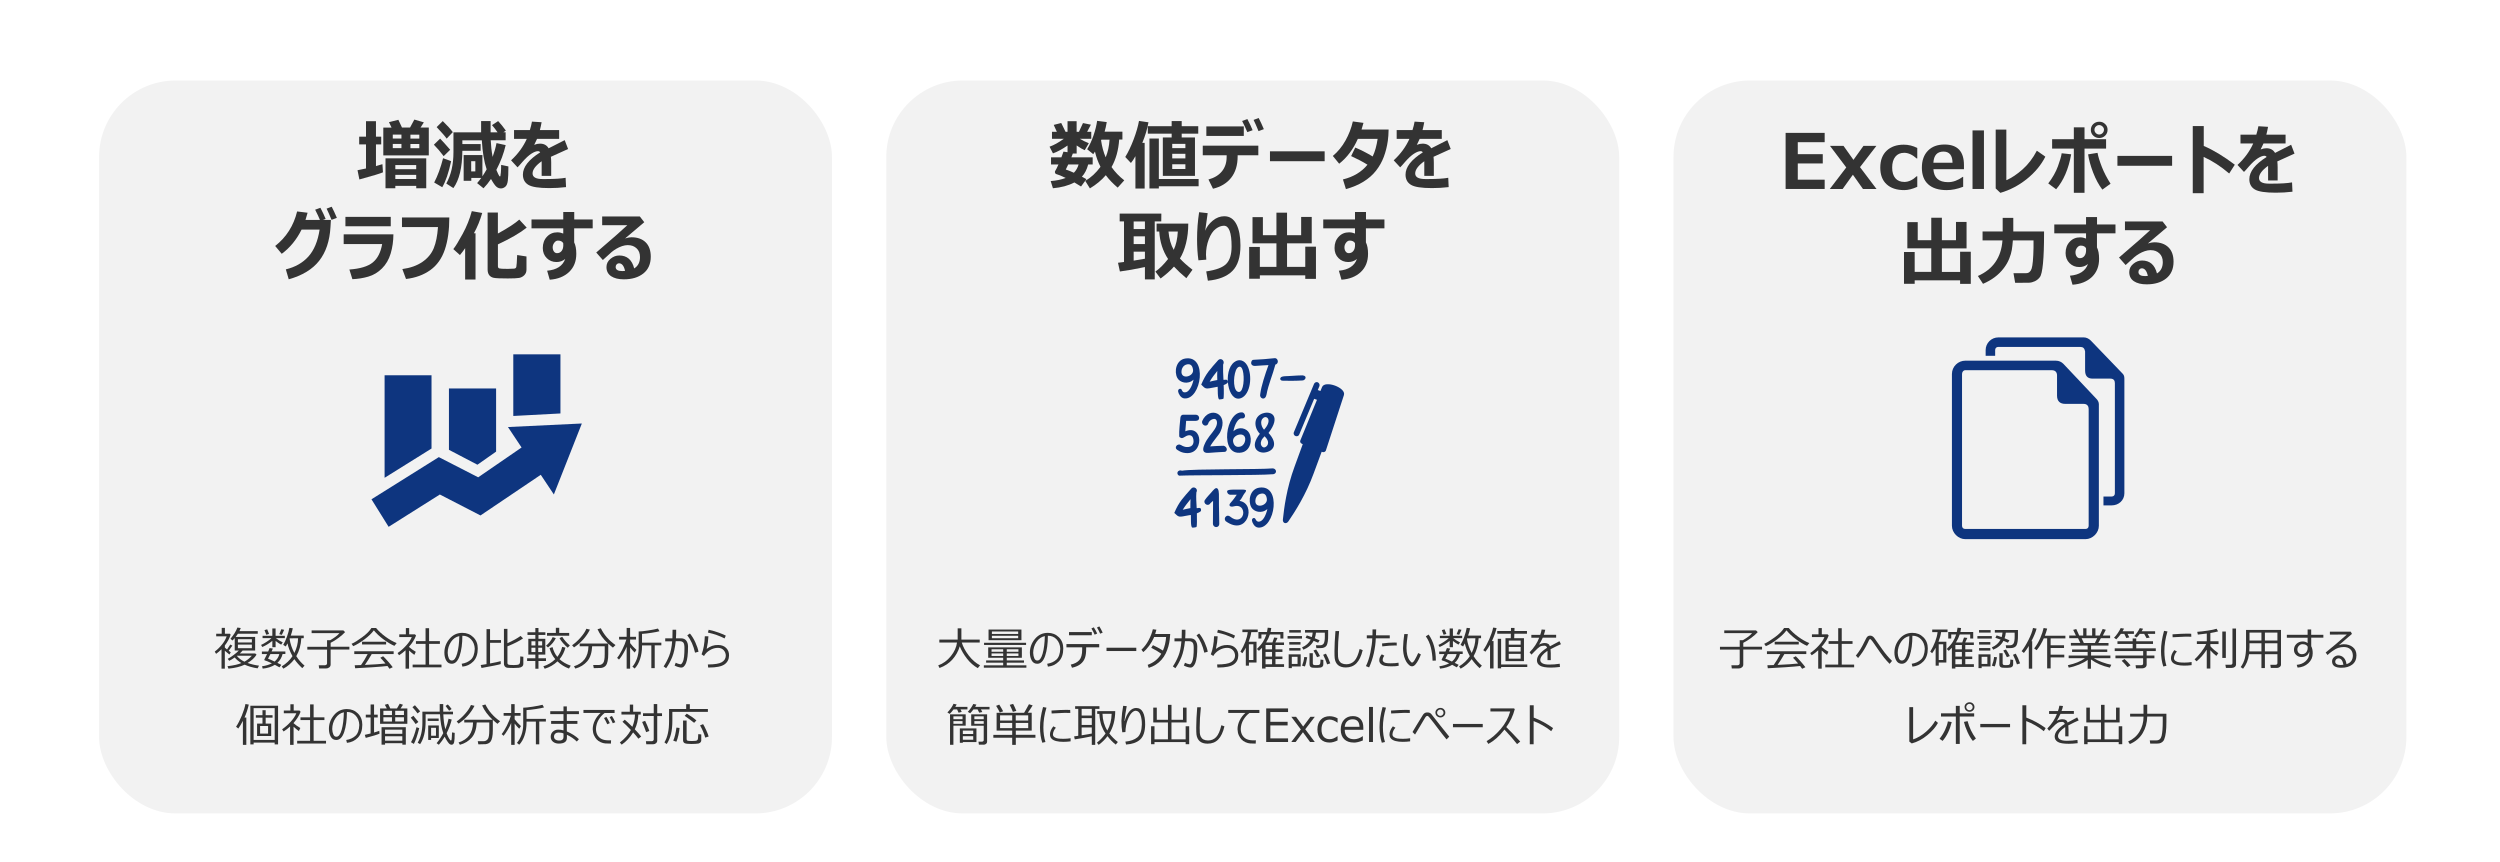
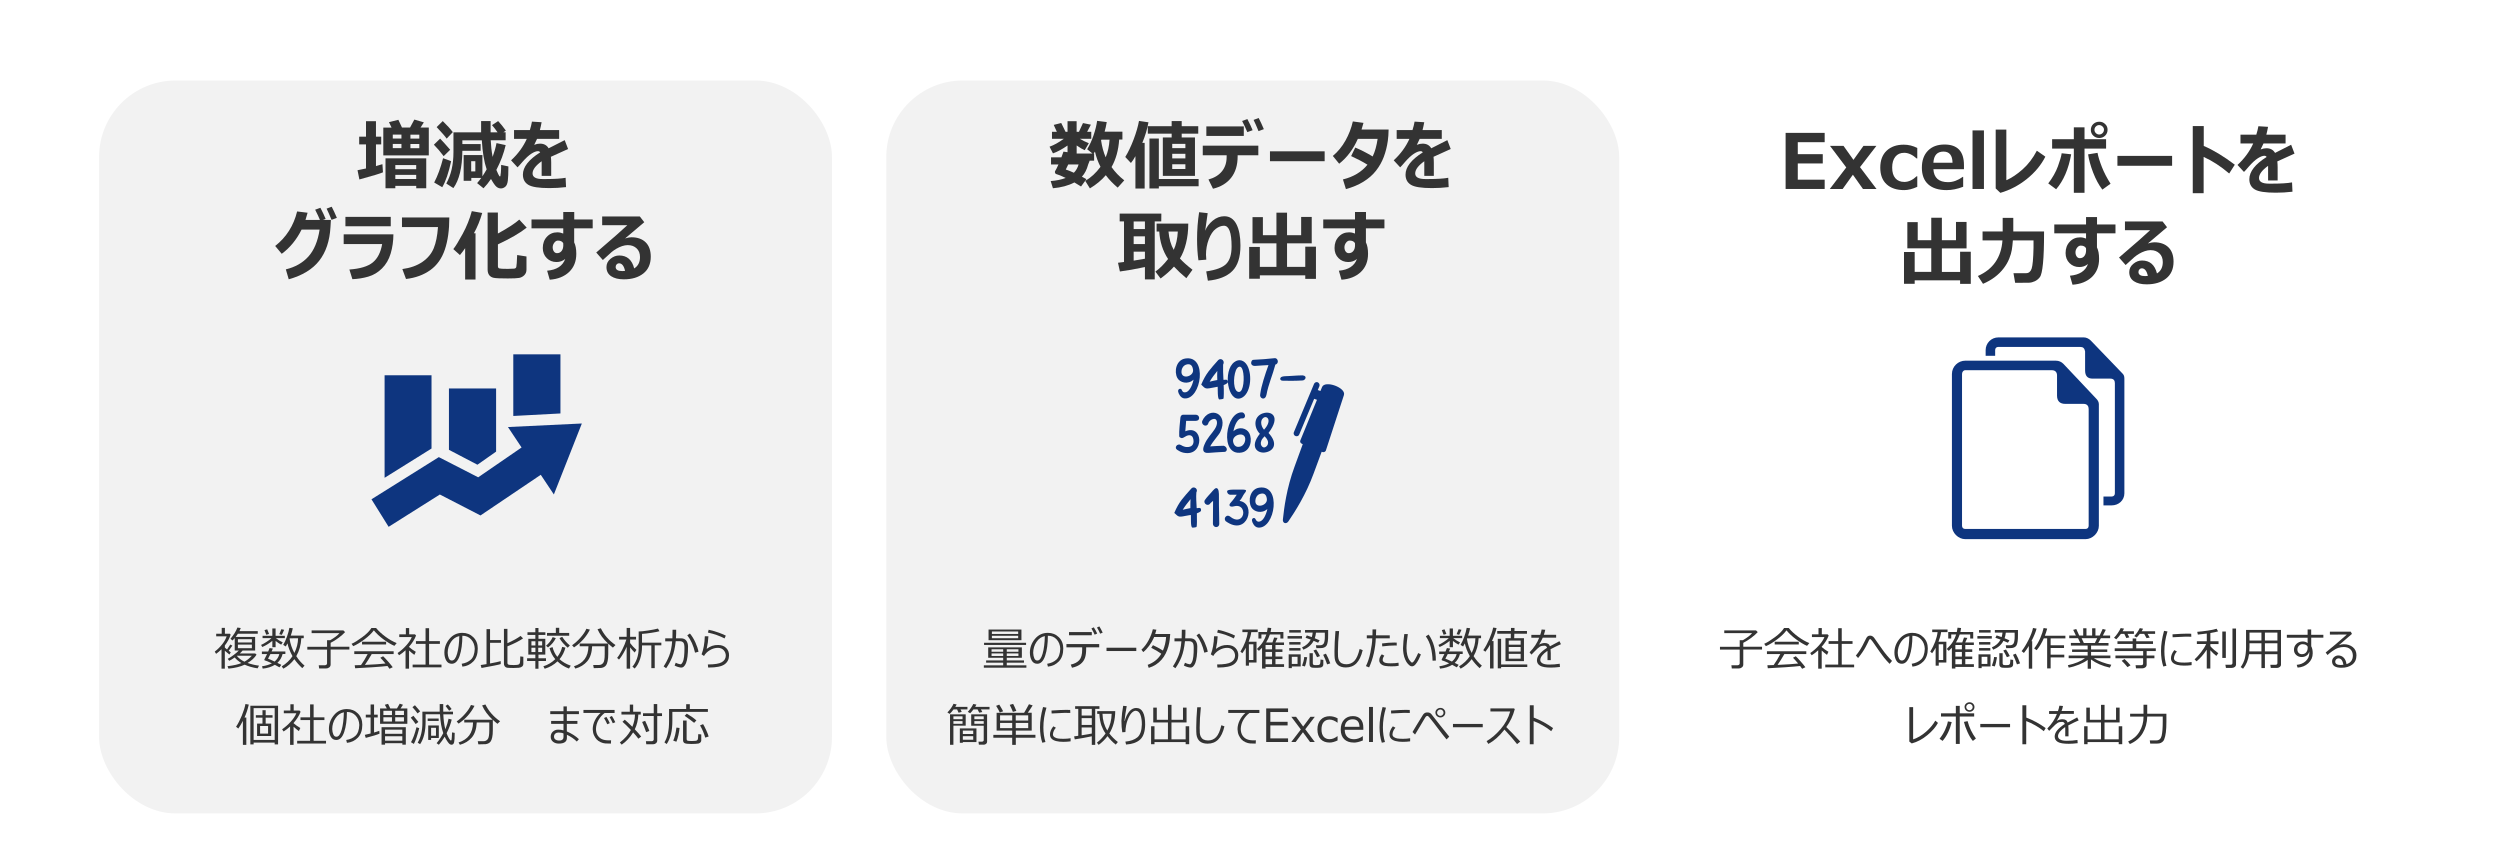
<svg xmlns="http://www.w3.org/2000/svg" id="_イヤー_1" data-name="レイヤー 1" viewBox="0 0 657.38 226.57">
  <defs>
    <style>
      .cls-1 {
        clip-path: url(#clippath-13);
      }

      .cls-2 {
        clip-path: url(#clippath-18);
      }

      .cls-3 {
        clip-path: url(#clippath-3);
      }

      .cls-4 {
        fill: #0e357f;
        fill-rule: evenodd;
      }

      .cls-5 {
        fill: #fff;
      }

      .cls-6 {
        clip-path: url(#clippath-16);
      }

      .cls-7 {
        clip-path: url(#clippath-2);
      }

      .cls-8 {
        clip-path: url(#clippath-14);
      }

      .cls-9 {
        clip-path: url(#clippath-17);
      }

      .cls-10 {
        clip-path: url(#clippath-4);
      }

      .cls-11 {
        clip-path: url(#clippath-15);
      }

      .cls-12 {
        clip-path: url(#clippath-12);
      }

      .cls-13 {
        clip-path: url(#clippath-7);
      }

      .cls-14 {
        clip-path: url(#clippath-8);
      }

      .cls-15 {
        fill: #333;
      }

      .cls-16 {
        clip-path: url(#clippath-10);
      }

      .cls-17 {
        clip-path: url(#clippath-20);
      }

      .cls-18 {
        clip-path: url(#clippath-5);
      }

      .cls-19 {
        clip-path: url(#clippath);
      }

      .cls-20 {
        clip-path: url(#clippath-9);
      }

      .cls-21 {
        fill: none;
      }

      .cls-22 {
        clip-path: url(#clippath-11);
      }

      .cls-23 {
        clip-path: url(#clippath-6);
      }

      .cls-24 {
        clip-path: url(#clippath-1);
      }

      .cls-25 {
        clip-path: url(#clippath-19);
      }

      .cls-26 {
        fill: #f2f2f2;
      }
    </style>
    <clipPath id="clippath">
      <rect class="cls-21" x="-151.31" y="-234.19" width="960" height="540" />
    </clipPath>
    <clipPath id="clippath-1">
      <rect class="cls-21" x="-151.31" y="-234.19" width="960" height="540" />
    </clipPath>
    <clipPath id="clippath-2">
      <rect class="cls-21" x="-151.31" y="-234.19" width="960" height="540" />
    </clipPath>
    <clipPath id="clippath-3">
      <rect class="cls-21" x="-151.31" y="-234.19" width="960" height="540" />
    </clipPath>
    <clipPath id="clippath-4">
      <rect class="cls-21" x="-151.31" y="-234.19" width="960" height="540" />
    </clipPath>
    <clipPath id="clippath-5">
      <rect class="cls-21" x="-151.31" y="-234.19" width="960" height="540" />
    </clipPath>
    <clipPath id="clippath-6">
      <rect class="cls-21" x="-151.31" y="-234.19" width="960" height="540" />
    </clipPath>
    <clipPath id="clippath-7">
-       <rect class="cls-21" x="-151.31" y="-234.19" width="960" height="540" />
-     </clipPath>
+       </clipPath>
    <clipPath id="clippath-8">
      <rect class="cls-21" x="-151.31" y="-234.19" width="960" height="540" />
    </clipPath>
    <clipPath id="clippath-9">
      <rect class="cls-21" x="-151.31" y="-234.19" width="960" height="540" />
    </clipPath>
    <clipPath id="clippath-10">
      <rect class="cls-21" x="-151.31" y="-234.19" width="960" height="540" />
    </clipPath>
    <clipPath id="clippath-11">
      <rect class="cls-21" x="-151.31" y="-234.19" width="960" height="540" />
    </clipPath>
    <clipPath id="clippath-12">
      <rect class="cls-21" x="-151.31" y="-234.19" width="960" height="540" />
    </clipPath>
    <clipPath id="clippath-13">
      <rect class="cls-21" x="-151.31" y="-234.19" width="960" height="540" />
    </clipPath>
    <clipPath id="clippath-14">
      <rect class="cls-21" x="-151.31" y="-234.19" width="960" height="540" />
    </clipPath>
    <clipPath id="clippath-15">
      <rect class="cls-21" x="-151.31" y="-234.19" width="960" height="540" />
    </clipPath>
    <clipPath id="clippath-16">
      <rect class="cls-21" x="-151.31" y="-234.19" width="960" height="540" />
    </clipPath>
    <clipPath id="clippath-17">
      <rect class="cls-21" x="-151.31" y="-234.19" width="960" height="540" />
    </clipPath>
    <clipPath id="clippath-18">
      <rect class="cls-21" x="-151.31" y="-234.19" width="960" height="540" />
    </clipPath>
    <clipPath id="clippath-19">
      <rect class="cls-21" x="-151.31" y="-234.19" width="960" height="540" />
    </clipPath>
    <clipPath id="clippath-20">
      <rect class="cls-21" x="-151.31" y="-234.19" width="960" height="540" />
    </clipPath>
  </defs>
  <g class="cls-19">
    <rect class="cls-5" x="-151.31" y="-234.19" width="960" height="540" />
    <g class="cls-24">
      <rect class="cls-26" x="26.05" y="21.17" width="192.72" height="192.72" rx="20.12" ry="20.12" />
    </g>
    <g>
      <path class="cls-15" d="M100.7,45.31c-.55,.27-2.62,.9-6.2,1.88l-.49-2.43c.68-.13,1.42-.28,2.23-.46v-6.33h-1.79v-2.04h1.79v-4.06h2.62v4.06h1.38v2.04h-1.38v5.7c.69-.18,1.26-.35,1.7-.5l.14,2.14Zm12.07-4.45h-11.98v-7.31h2.17l-.68-1.43,2.47-.62,.95,2.04h2.12l1.13-2.1,2.5,.73-.87,1.37h2.17v7.31Zm-3.33,8.01h-5.49v.63h-2.58v-7.86h10.71v7.86h-2.63v-.63Zm-3.88-12.44v-1.03h-2.28v1.03h2.28Zm0,2.53v-1.11h-2.28v1.11h2.28Zm3.88,5.53v-1.09h-5.49v1.09h5.49Zm-5.49,2.58h5.49v-1.09h-5.49v1.09Zm3.97-11.66v1.03h2.34v-1.03h-2.34Zm0,2.45v1.11h2.34v-1.11h-2.34Z" />
      <path class="cls-15" d="M118.38,39.38l-1.72,1.68c-.83-1.13-1.69-2.13-2.57-3.01l1.64-1.6c.65,.67,1.53,1.64,2.65,2.93Zm.25,3c-.66,3.06-1.44,5.34-2.34,6.85l-2.12-1.24c.91-1.72,1.69-3.85,2.34-6.39l2.12,.78Zm.44-7.64l-1.62,1.71c-.37-.56-1.25-1.57-2.63-3.03l1.6-1.58c1.16,1.12,2.04,2.08,2.64,2.9Zm7.48,12.05h-2.62v.76h-2.01v-6.77h4.93v5.58c.39-.57,.76-1.18,1.12-1.83-.67-1.96-1.1-4.51-1.27-7.63h-5.12v.98h4.81v1.78h-4.81c-.03,4.4-.82,7.67-2.36,9.8l-1.87-1.2c1.26-2.24,1.89-4.98,1.89-8.22v-5.25h7.27v-2.95h2.5v2.95h1.82c-.48-.7-.97-1.33-1.46-1.89l1.62-1.06c.61,.63,1.28,1.47,2.03,2.5l-.65,.44h.59v2.1h-3.92c.06,1.42,.22,2.88,.5,4.38,.47-1.29,.81-2.5,1.02-3.63l2.41,.53c-.49,2.15-1.3,4.32-2.45,6.52,.14,.35,.3,.69,.46,1.04,.17,.35,.27,.54,.32,.59,.04,.05,.1,.07,.18,.07,.04,0,.07-.02,.1-.06s.07-.34,.12-.91c.05-.56,.08-1.25,.08-2.05l1.9,.4v.43c0,1.38-.05,2.47-.14,3.27s-.32,1.35-.67,1.64-.74,.45-1.14,.45c-.43,0-.83-.15-1.18-.44s-.84-.97-1.44-2.05c-.61,.91-1.27,1.73-1.97,2.45l-1.68-1.36c.39-.45,.76-.91,1.1-1.39Zm-1.56-1.72v-2.68h-1.09v2.68h1.09Z" />
      <path class="cls-15" d="M144.94,46.24h-2.51v-3.84c-1.59,1.14-2.39,2.21-2.39,3.2s.88,1.48,2.63,1.48h.85c2.33,0,4.07-.12,5.21-.33l.11,2.45c-1.49,.18-2.96,.26-4.39,.26-2.75,0-4.6-.29-5.54-.87s-1.41-1.47-1.41-2.68c0-1.98,1.51-3.93,4.54-5.84-.12-.22-.32-.32-.58-.32-.46,0-1.04,.22-1.73,.66-.69,.44-1.47,1.16-2.35,2.16-.59,.7-1.02,1.18-1.29,1.43l-1.7-1.84c1.82-1.68,3.2-3.56,4.13-5.64h-3.35v-2.32h4.16c.25-.79,.43-1.53,.55-2.22l2.54,.16c-.15,.81-.3,1.5-.45,2.06h5.06v2.32h-5.81c-.14,.34-.39,.86-.75,1.57,.52-.22,1.02-.32,1.51-.32,1.05,0,1.81,.41,2.28,1.23,.67-.37,2.07-1.08,4.23-2.15l.89,2.33c-1,.44-2.51,1.12-4.52,2.05,.05,.49,.08,1.01,.08,1.58v3.44Z" />
    </g>
    <g>
      <path class="cls-15" d="M87.01,57.84l-.11,1.87c-.21,3.66-1.21,6.62-2.98,8.87s-4.44,3.87-8,4.86l-.76-2.61c2.46-.59,4.44-1.72,5.93-3.37s2.48-4.01,2.95-7.08h-4.74c-1.33,2.66-3.07,4.78-5.22,6.36l-1.72-2.06c2.92-2.29,4.85-5.32,5.77-9.08l2.75,.34c-.2,.74-.38,1.38-.55,1.9h6.68Zm-1.38-.27l-1.4,.5c-.38-.95-.84-1.92-1.36-2.93l1.38-.5c.61,1.17,1.07,2.14,1.38,2.93Zm2.95-.28l-1.4,.52c-.49-1.21-.92-2.19-1.3-2.95l1.34-.5c.45,.85,.9,1.83,1.36,2.93Z" />
      <path class="cls-15" d="M103.45,61.59c-.01,1.79-.25,3.48-.72,5.06-.47,1.58-1.23,2.89-2.29,3.94-1.06,1.05-2.26,1.76-3.6,2.15s-2.73,.61-4.18,.67l-.79-2.54c2.81-.2,4.86-.81,6.14-1.85,1.28-1.04,2.1-2.66,2.48-4.85h-10.12v-2.56h13.09Zm-.7-2.1h-11.92v-2.47h11.92v2.47Z" />
      <path class="cls-15" d="M118.15,57.17c0,3.32-.39,6.14-1.18,8.47s-2.07,4.13-3.83,5.39-3.89,2.04-6.38,2.33l-.96-2.61c2.1-.28,3.85-.91,5.26-1.87,1.41-.97,2.4-2.17,2.99-3.6,.59-1.43,.96-3.29,1.12-5.58h-9.47v-2.52h12.46Z" />
      <path class="cls-15" d="M125.03,73.5h-2.72v-8.24c-.37,.55-.83,1.15-1.37,1.81l-1.74-1.57c.57-.7,1.39-2.03,2.46-4s1.86-3.96,2.4-5.98l2.74,.48c-.55,1.92-1.28,3.7-2.18,5.33h.42v12.16Zm13.41-2.6c0,.59-.19,1.07-.57,1.46-.38,.38-.83,.62-1.36,.72-.53,.09-1.53,.14-3,.14-1.91,0-3.13-.05-3.66-.16-.53-.11-.93-.35-1.21-.71-.28-.37-.42-.86-.42-1.48v-14.99h2.7v5.53c2.69-1.47,4.56-2.7,5.62-3.67l1.96,2.12c-1.76,1.4-4.29,2.87-7.57,4.4v5.74c0,.31,.12,.5,.35,.58,.23,.08,.98,.12,2.23,.12,.12,0,.66-.02,1.62-.06,.35-.01,.57-.17,.64-.47,.08-.3,.15-1.34,.22-3.11l2.45,.38v3.46Z" />
      <path class="cls-15" d="M155.83,60.04h-4.85v3.7c.37,.73,.56,1.73,.56,3,0,1.98-.63,3.58-1.9,4.78-1.27,1.2-2.96,1.88-5.09,2.03l-.68-2.37c2.51-.22,4.09-1.25,4.75-3.08-.66,.54-1.42,.8-2.28,.8-1.02,0-1.88-.34-2.57-1.03-.69-.69-1.04-1.57-1.04-2.65,0-1.21,.36-2.2,1.09-2.97,.72-.78,1.63-1.16,2.73-1.16,.54,0,1.05,.11,1.56,.32v-1.37h-8.35v-2.33h8.35v-1.96h2.89v1.96h4.85v2.33Zm-7.71,4.45l-.02-.55c-.25-.45-.72-.68-1.39-.68-.35,0-.67,.18-.95,.55-.28,.37-.43,.77-.43,1.21s.11,.81,.32,1.11c.21,.29,.48,.44,.82,.44,.5,0,.9-.19,1.2-.57,.3-.38,.45-.89,.45-1.51Z" />
      <path class="cls-15" d="M166.77,70.58c1.01-.63,1.52-1.62,1.52-2.99,0-.97-.3-1.74-.9-2.29-.6-.56-1.35-.84-2.25-.84h-.19c-.39,0-.85,.09-1.38,.26-.53,.18-1.03,.41-1.5,.69s-.87,.56-1.21,.84c-.34,.28-1.12,.99-2.34,2.12l-1.74-1.97c4.27-3.65,6.99-6.05,8.18-7.19h-6.62v-2.29h9.9l1.17,1.51c-1.13,.93-2.81,2.36-5.04,4.27,.67-.21,1.22-.31,1.66-.31,1.59,0,2.84,.44,3.74,1.32,.9,.88,1.35,2.14,1.35,3.78,0,1.92-.65,3.39-1.95,4.42-1.3,1.03-3.01,1.54-5.13,1.54-1.4,0-2.51-.27-3.34-.82-.82-.55-1.23-1.35-1.23-2.41,0-.85,.35-1.57,1.06-2.16s1.47-.88,2.3-.88c2.05,0,3.37,1.14,3.93,3.41Zm-2.41,.65c-.29-1.33-.83-2-1.6-2-.22,0-.42,.09-.6,.27-.18,.18-.27,.41-.27,.7,0,.72,.58,1.08,1.75,1.08,.25,0,.5-.02,.72-.05Z" />
    </g>
    <g>
      <path class="cls-15" d="M58.25,175.82v-5.11c-.46,.46-.93,.87-1.43,1.22l-.35-.59c.73-.56,1.38-1.2,1.95-1.92s.96-1.42,1.17-2.09h-2.74v-.69h1.45v-1.54h.84v1.54h1.31l.2,.25c-.3,.96-.81,1.91-1.53,2.84v.55c.19,.18,.38,.35,.58,.51l.86-1.31,.54,.29-.96,1.35c.23,.17,.41,.3,.54,.4l-.35,.6c-.27-.22-.68-.56-1.21-1.01v4.72h-.87Zm3.47-2.94c-.61,.43-1.1,.72-1.45,.88l-.39-.52c.42-.21,.92-.53,1.51-.97s1.06-.84,1.42-1.22h-1.09v-3.26c-.2,.24-.39,.45-.58,.63l-.54-.45c.36-.41,.71-.89,1.07-1.45s.6-1.07,.75-1.51l.89,.13c-.06,.17-.18,.44-.34,.81h4.81v.69h-5.22c-.19,.29-.39,.57-.59,.84h5.12v3.57h-3.29c-.21,.25-.45,.51-.74,.77h4.05l.35,.32c-.55,.87-1.34,1.59-2.36,2.18,.96,.34,1.97,.58,3.01,.71l-.37,.71c-1.26-.19-2.39-.51-3.4-.96-1.16,.54-2.58,.88-4.27,1.04l-.25-.64c1.73-.22,2.95-.5,3.65-.84-.71-.42-1.3-.9-1.75-1.46Zm.62-.45l-.06,.04c.51,.62,1.18,1.13,1.99,1.52,.69-.37,1.34-.89,1.95-1.56h-3.88Zm.22-3.5h3.67v-.86h-3.67v.86Zm3.67,.57h-3.67v.94h3.67v-.94Z" />
      <path class="cls-15" d="M68.96,170.13l-.31-.55c.38-.16,.83-.41,1.38-.76s1-.69,1.36-1.03h-2.35v-.61h2.57v-1.92h.86v1.92h2.43v.61h-2.37c.54,.43,1.14,.81,1.82,1.13l-.42,.59c-.39-.2-.88-.52-1.46-.97v1.64h-.86v-1.66c-.88,.71-1.77,1.24-2.65,1.61Zm3.32,4.68c-.89,.55-1.96,.89-3.2,1.01l-.18-.62c1.02-.15,1.89-.41,2.59-.78-.86-.41-1.48-.66-1.85-.76-.09,0-.13-.07-.13-.21,0-.03,0-.05,.02-.08,.2-.35,.43-.81,.7-1.39h-1.37v-.66h1.66c.18-.41,.3-.72,.37-.91l.86,.13c-.07,.18-.18,.43-.34,.77h3.63v.66h-.73c-.22,.92-.68,1.7-1.37,2.33,.45,.21,.79,.39,1.04,.52l-.49,.66c-.28-.18-.68-.4-1.22-.67Zm-2.26-7.9l-.47-1.22,.71-.21,.49,1.22-.73,.21Zm2.19,7.05c.65-.55,1.06-1.21,1.24-1.98h-2.34c-.31,.64-.52,1.05-.63,1.22,.3,.1,.88,.35,1.73,.76Zm1.9-7.03l-.67-.17,.54-1.31,.74,.16-.6,1.32Zm3.29,6.4c-.78,1.04-1.74,1.88-2.9,2.5l-.42-.6c1.19-.73,2.13-1.62,2.83-2.69-.66-1.2-1.1-2.32-1.31-3.36-.16,.31-.31,.58-.46,.81l-.67-.42c.36-.58,.68-1.3,.99-2.16s.51-1.63,.63-2.32l.9,.11c-.12,.62-.29,1.27-.53,1.93h3.41v.69h-.64c-.09,1.76-.53,3.33-1.32,4.72,.63,.99,1.36,1.82,2.17,2.49l-.6,.66c-.83-.77-1.53-1.56-2.08-2.37Zm0-1.63c.63-1.25,.96-2.54,.98-3.87l-2.18,.02-.05,.13c.19,1.3,.61,2.54,1.25,3.71Z" />
      <path class="cls-15" d="M85.8,175.77h-1.88l-.11-.84h1.61c.16,0,.3-.05,.41-.14s.17-.21,.17-.35v-3.63h-5.19v-.74h5.19v-1.73h.83c1.13-.65,1.94-1.26,2.42-1.85h-7.31v-.73h8.35l.45,.46c-.44,.48-1.02,.99-1.73,1.52s-1.41,.96-2.07,1.29v1.03h4.93v.74h-4.93v3.94c0,.29-.11,.54-.34,.73s-.5,.29-.81,.29Z" />
      <path class="cls-15" d="M103.71,169.83c-.86-.36-1.8-.93-2.84-1.69s-1.89-1.56-2.57-2.39c-.58,.79-1.4,1.58-2.47,2.38s-2.05,1.4-2.95,1.78l-.44-.62c.74-.31,1.68-.9,2.83-1.75s1.94-1.65,2.39-2.4h1.24c.62,.77,1.44,1.53,2.46,2.28s2,1.31,2.95,1.68l-.59,.71Zm-10.32,5.89l-.12-.79c.42,0,.97-.02,1.66-.05,.61-.84,1.19-1.81,1.75-2.9h-3.52v-.73h10.35v.73h-5.76c-.59,1.04-1.19,1.99-1.8,2.86,2.45-.11,4.25-.23,5.41-.37-.56-.68-1.01-1.18-1.35-1.51l.73-.4c.33,.3,.76,.76,1.31,1.39s.95,1.12,1.22,1.49l-.85,.42c-.13-.2-.31-.44-.54-.74-.75,.1-2.09,.21-4.01,.34s-3.41,.22-4.47,.26Zm1.81-6.25v-.72h6.33v.72h-6.33Z" />
      <path class="cls-15" d="M106.64,175.81v-4.82c-.57,.53-1.14,.97-1.71,1.32l-.39-.59c.82-.55,1.59-1.23,2.3-2.02s1.19-1.52,1.44-2.19h-3.29v-.71h1.73v-1.65h.87v1.65h1.53l.28,.32c-.37,.99-.99,1.97-1.85,2.95v.05c.47,.43,1.06,.85,1.78,1.27l-.38,.81c-.5-.36-.96-.74-1.39-1.15v4.78h-.91Zm1.86-.33v-.73h3.4v-5.44h-2.53v-.73h2.53v-3.4h.93v3.4h2.84v.73h-2.84v5.44h3.26v.73h-7.59Z" />
      <path class="cls-15" d="M121.59,175.29l-.19-.75c1-.16,1.81-.53,2.43-1.1s.96-1.52,1.01-2.85c-.04-.99-.36-1.81-.96-2.46s-1.36-.97-2.3-.96c0,2.1-.24,3.86-.71,5.26s-1.16,2.11-2.08,2.11c-.64,0-1.13-.28-1.45-.85s-.49-1.25-.49-2.07c0-1.34,.44-2.54,1.33-3.61s2.02-1.6,3.4-1.6c1.15,0,2.11,.39,2.89,1.16s1.16,1.76,1.16,2.95c0,1.47-.39,2.6-1.16,3.4s-1.74,1.26-2.89,1.38Zm-.81-8.03c-.89,.18-1.62,.69-2.19,1.53s-.86,1.8-.87,2.87c.02,.57,.12,1.05,.3,1.45s.45,.59,.79,.57c.58,.02,1.04-.58,1.39-1.8s.54-2.76,.58-4.63Z" />
      <path class="cls-15" d="M126.61,175.65l-.21-.78c.39-.05,.9-.13,1.53-.24v-9.19h.93v2.87h2.88v.72h-2.88v5.43c1.32-.25,2.26-.45,2.81-.61v.77c-.48,.17-2.17,.51-5.06,1.03Zm5.9-10.28h.92v3.76c1.58-.71,2.73-1.36,3.45-1.92l.66,.65c-.92,.66-2.29,1.36-4.11,2.09v4.38c0,.3,.19,.46,.57,.5s.74,.05,1.08,.05,.62-.02,.87-.05,.44-.09,.55-.18,.19-.24,.23-.46,.07-.75,.07-1.59l.81,.1v1.82c0,.32-.1,.56-.31,.74s-.5,.29-.88,.33-.84,.06-1.37,.06c-.3,0-.61,0-.91-.02s-.54-.03-.7-.04-.33-.07-.47-.16-.26-.22-.34-.38-.12-.33-.12-.54v-9.13Z" />
      <path class="cls-15" d="M138.6,173.81v-.71h2.17v-.98h-1.85v-4.15h1.85v-1.02h-2.07v-.7h2.07v-1.12h.82v1.12h1.82v.7h-1.82v1.02h1.8v4.15h-1.8v.98h1.98v.71h-1.98v2.03h-.82v-2.03h-2.17Zm1.14-4.09h1.05v-1.1h-1.05v1.1Zm1.05,.6h-1.05v1.15h1.05v-1.15Zm.74-.6h1.03v-1.1h-1.03v1.1Zm1.03,.6h-1.03v1.15h1.03v-1.15Zm4.02,3.6c-.95,.89-2.07,1.54-3.35,1.93l-.35-.65c1.18-.36,2.22-.99,3.13-1.87-.7-.8-1.2-1.77-1.51-2.9l.79-.27c.26,1,.68,1.86,1.26,2.57,.62-.79,1.05-1.67,1.27-2.64l.86,.21c-.29,1.13-.8,2.14-1.55,3.04,.78,.72,1.76,1.29,2.95,1.7l-.47,.76c-1.11-.4-2.12-1.03-3.02-1.89Zm-2.48-3.66l-.52-.47c.78-.64,1.36-1.39,1.75-2.26l.82,.27c-.44,.91-1.12,1.73-2.06,2.46Zm-.27-3.09v-.74h2.33v-1.35h.89v1.35h2.62v.74h-5.84Zm5.46,3.15c-.4-.32-.82-.73-1.25-1.23s-.74-.93-.92-1.31l.72-.32c.54,.86,1.21,1.62,2.01,2.27l-.56,.58Z" />
      <path class="cls-15" d="M150.93,170.23l-.5-.57c.74-.5,1.48-1.16,2.22-2s1.25-1.62,1.54-2.33l.93,.23c-.94,1.87-2.33,3.43-4.18,4.68Zm.36,5.58l-.36-.61c1.24-.4,2.18-1.03,2.81-1.88s.97-1.98,1-3.39h-2.31v-.71h7.46c-1.25-1.16-2.17-2.41-2.77-3.76l.87-.26c.84,1.74,2.13,3.22,3.86,4.42l-.69,.67c-.44-.35-.85-.69-1.22-1.04v2.72c0,.74-.05,1.36-.16,1.86s-.24,.86-.4,1.08-.36,.4-.59,.51-.47,.19-.72,.22-.74,.04-1.47,.04h-.47l-.15-.82h1.54c.45,0,.8-.18,1.08-.53s.41-1.14,.41-2.34v-2.06h-3.3c-.08,1.71-.51,3.04-1.3,3.96s-1.83,1.56-3.1,1.91Z" />
      <path class="cls-15" d="M162.77,173.44l-.5-.45c.43-.51,.88-1.24,1.36-2.19s.83-1.83,1.08-2.64h-1.92v-.71h1.99v-2.34h.91v2.34h1.56v.71h-1.56v.94c.48,.64,1.03,1.23,1.66,1.79l-.46,.69c-.39-.37-.79-.82-1.2-1.36v5.6h-.91v-5.75c-.2,.52-.51,1.13-.93,1.83s-.78,1.22-1.08,1.54Zm8.5,2.26v-6h-2.45v.28c0,1.18-.17,2.29-.51,3.32s-.81,1.86-1.42,2.49l-.6-.49c.47-.54,.87-1.22,1.18-2.07s.47-1.78,.47-2.8v-4.38c.53,0,1.37-.09,2.53-.27s2-.35,2.54-.5l.4,.7c-.43,.13-1.14,.27-2.13,.42s-1.81,.25-2.46,.28v2.31h5.08v.7h-1.74v6h-.89Z" />
      <path class="cls-15" d="M177.8,166.65c0,.35-.03,.75-.06,1.2h1.34c.59,0,1.05,.19,1.36,.59s.47,.92,.48,1.56c0,2.05-.18,3.5-.52,4.34s-.79,1.25-1.35,1.2c-.58-.07-1.13-.25-1.66-.53l.29-.74c.2,.1,.4,.18,.59,.25s.41,.12,.65,.16c.18,.02,.37-.16,.57-.54s.32-.88,.39-1.51,.1-1.37,.1-2.24c0-.77-.11-1.26-.34-1.47s-.51-.31-.86-.31h-1.1c-.18,1.71-.49,3.11-.94,4.21s-.98,2.06-1.58,2.89l-.66-.48c.55-.8,1.03-1.72,1.45-2.76s.68-2.32,.79-3.83h-1.82v-.79h1.89c.03-.36,.04-1.11,.04-2.26h.95v1.05Zm5.87,4.73l-.91,.24c-.41-1.83-1.09-3.36-2.04-4.57l.69-.47c.55,.65,1.03,1.44,1.45,2.37s.69,1.74,.81,2.43Z" />
      <path class="cls-15" d="M186.21,175.52l-.08-.8c1.79,0,3.02-.21,3.68-.6s1.01-.95,1.04-1.68c0-.57-.19-1.06-.55-1.46s-.86-.62-1.51-.63c-.73,0-1.44,.2-2.13,.61s-1.2,.92-1.54,1.53l-.64-.43c.51-1.3,.79-2.89,.85-4.76l.95,.02c-.05,1.05-.2,2.16-.46,3.3,.49-.36,.97-.63,1.44-.79s1.01-.24,1.62-.23c.91,.02,1.61,.3,2.11,.83s.73,1.18,.71,1.94c-.02,1-.41,1.78-1.19,2.33s-2.15,.83-4.11,.83h-.18Zm4.64-8.38l-.33,.74c-.21-.12-.51-.26-.9-.44s-.83-.35-1.31-.52-1.21-.36-2.17-.59l.21-.74c1.06,.24,2,.51,2.83,.83s1.38,.55,1.67,.72Z" />
    </g>
    <g>
      <path class="cls-15" d="M63.87,195.86v-6.3c-.42,.81-.82,1.48-1.21,2.01l-.59-.47c.54-.8,1.04-1.78,1.51-2.92s.79-2.16,.96-3.06l.88,.15c-.27,1.2-.65,2.33-1.12,3.4h.47v7.2h-.9Zm8.36-.6h-5.54v.48h-.86v-10.17h7.29v10.17h-.9v-.48Zm-5.54-.69h5.54v-8.36h-5.54v8.36Zm.91-1.03v-3.26h1.42v-1.56h-1.74v-.65h1.74v-1.32h.84v1.32h1.81v.65h-1.81v1.56h1.45v3.26h-3.71Zm.79-.63h2.1v-2.01h-2.1v2.01Z" />
      <path class="cls-15" d="M76.28,195.85v-4.82c-.57,.53-1.14,.97-1.71,1.32l-.39-.59c.82-.55,1.59-1.23,2.3-2.02s1.19-1.52,1.44-2.19h-3.29v-.71h1.73v-1.65h.87v1.65h1.53l.28,.32c-.37,.99-.99,1.97-1.85,2.95v.05c.47,.43,1.06,.85,1.78,1.27l-.38,.81c-.5-.36-.96-.74-1.39-1.15v4.78h-.91Zm1.86-.33v-.73h3.4v-5.44h-2.53v-.73h2.53v-3.4h.93v3.4h2.84v.73h-2.84v5.44h3.26v.73h-7.59Z" />
      <path class="cls-15" d="M91.23,195.33l-.19-.75c1-.16,1.81-.53,2.43-1.1s.96-1.52,1.01-2.85c-.04-.99-.36-1.81-.96-2.46s-1.36-.97-2.3-.96c0,2.1-.24,3.86-.71,5.26s-1.16,2.11-2.08,2.11c-.64,0-1.13-.28-1.45-.85s-.49-1.25-.49-2.07c0-1.34,.44-2.54,1.33-3.61s2.02-1.6,3.4-1.6c1.15,0,2.11,.39,2.89,1.16s1.16,1.76,1.16,2.95c0,1.47-.39,2.6-1.16,3.4s-1.74,1.26-2.89,1.38Zm-.81-8.03c-.89,.18-1.62,.69-2.19,1.53s-.86,1.8-.87,2.87c.02,.57,.12,1.05,.3,1.45s.45,.59,.79,.57c.58,.02,1.04-.58,1.39-1.8s.54-2.76,.58-4.63Z" />
      <path class="cls-15" d="M96.18,194.04l-.26-.81c.44-.09,.95-.21,1.53-.36v-4.22h-1.27v-.73h1.27v-2.68h.91v2.68h.96v.73h-.96v3.97c.55-.16,1.01-.31,1.37-.45l.07,.74c-.58,.27-1.79,.64-3.62,1.12Zm3.76-3.71v-4.03h1.78l-.53-.98,.85-.25,.59,1.23h1.75l.73-1.27,.86,.29-.66,.98h1.8v4.03h-7.16Zm5.85,5.09h-4.54v.39h-.92v-4.59h6.38v4.59h-.91v-.39Zm-2.72-7.39v-1.12h-2.26v1.12h2.26Zm0,1.7v-1.12h-2.26v1.12h2.26Zm2.72,3.22v-1.08h-4.54v1.08h4.54Zm-4.54,1.81h4.54v-1.16h-4.54v1.16Zm2.67-7.86v1.12h2.3v-1.12h-2.3Zm0,1.7v1.12h2.3v-1.12h-2.3Z" />
      <path class="cls-15" d="M109.3,190.39c-.41-.59-.84-1.15-1.29-1.68l.69-.5c.32,.37,.76,.91,1.32,1.63l-.71,.55Zm-.47,5.23l-.76-.46c.52-.86,1-2.17,1.45-3.94l.72,.26c-.48,1.91-.95,3.29-1.41,4.14Zm.97-8.02c-.32-.47-.77-1.02-1.35-1.65l.66-.51c.34,.37,.8,.9,1.37,1.6l-.69,.56Zm2.12,.22v1.81c0,2.63-.48,4.65-1.45,6.05l-.64-.39c.82-1.39,1.24-3.12,1.24-5.21v-2.95h4.55v-2h.93v2h2.57v.7h-2.55c.07,1.58,.25,2.89,.54,3.94,.42-1.08,.7-2,.84-2.78l.83,.22c-.25,1.1-.7,2.3-1.34,3.6,.16,.43,.35,.86,.59,1.28s.42,.63,.55,.63c.04,0,.08-.03,.12-.08s.08-.34,.11-.84,.05-.91,.06-1.21l.7,.12c0,1.2-.05,2.02-.15,2.46s-.33,.66-.69,.66c-.16,0-.33-.06-.49-.17s-.37-.37-.64-.77-.48-.79-.66-1.17c-.45,.75-.96,1.45-1.54,2.12l-.59-.42c.68-.8,1.26-1.68,1.75-2.64-.47-1.31-.76-2.97-.86-4.96h-3.79Zm.54,1.76v-.64h2.89v.64h-2.89Zm.9,4.49v.49h-.76v-3.79h2.79v3.29h-2.03Zm1.28-2.7h-1.28v2.1h1.28v-2.1Zm3.46-4.49c-.21-.29-.52-.71-.94-1.25l.6-.39c.32,.33,.65,.73,.99,1.2l-.65,.44Z" />
      <path class="cls-15" d="M120.58,190.27l-.5-.57c.74-.5,1.48-1.16,2.22-2s1.25-1.62,1.54-2.33l.93,.23c-.94,1.87-2.33,3.43-4.18,4.68Zm.36,5.58l-.36-.61c1.24-.4,2.18-1.03,2.81-1.88s.97-1.98,1-3.39h-2.31v-.71h7.46c-1.25-1.16-2.17-2.41-2.77-3.76l.87-.26c.84,1.74,2.13,3.22,3.86,4.42l-.69,.67c-.44-.35-.85-.69-1.22-1.04v2.72c0,.74-.05,1.36-.16,1.86s-.24,.86-.4,1.08-.36,.4-.59,.51-.47,.19-.72,.22-.74,.04-1.47,.04h-.47l-.15-.82h1.54c.45,0,.8-.18,1.08-.53s.41-1.14,.41-2.34v-2.06h-3.3c-.08,1.71-.51,3.04-1.3,3.96s-1.83,1.56-3.1,1.91Z" />
-       <path class="cls-15" d="M132.41,193.48l-.5-.45c.43-.51,.88-1.24,1.36-2.19s.83-1.83,1.08-2.64h-1.92v-.71h1.99v-2.34h.91v2.34h1.56v.71h-1.56v.94c.48,.64,1.03,1.23,1.66,1.79l-.46,.69c-.39-.37-.79-.82-1.2-1.36v5.6h-.91v-5.75c-.2,.52-.51,1.13-.93,1.83s-.78,1.22-1.08,1.54Zm8.5,2.26v-6h-2.45v.28c0,1.18-.17,2.29-.51,3.32s-.81,1.86-1.42,2.49l-.6-.49c.47-.54,.87-1.22,1.18-2.07s.47-1.78,.47-2.8v-4.38c.53,0,1.37-.09,2.53-.27s2-.35,2.54-.5l.4,.7c-.43,.13-1.14,.27-2.13,.42s-1.81,.25-2.46,.28v2.31h5.08v.7h-1.74v6h-.89Z" />
      <path class="cls-15" d="M152.21,194.39l-.54,.6c-.68-.69-1.54-1.28-2.6-1.78v.81c0,1.01-.72,1.51-2.16,1.51-.58,0-1.07-.16-1.48-.48s-.62-.75-.62-1.31,.19-1.03,.58-1.37,.84-.51,1.36-.51,1.01,.06,1.42,.19v-1.71h-3.25v-.77h3.25v-1.79h-3.48v-.77h3.48v-1.26h.88v1.26h3.18v.77h-3.18v1.79h2.78v.77h-2.78v1.99c1.32,.58,2.38,1.26,3.17,2.03Zm-4.04-.67v-.85c-.33-.17-.78-.25-1.34-.25-.32,0-.59,.1-.81,.29s-.34,.45-.34,.77c0,.34,.12,.6,.37,.78s.55,.27,.91,.27,.61-.04,.76-.13,.27-.19,.34-.3,.11-.31,.12-.58Z" />
      <path class="cls-15" d="M161.61,187.48h-2.62c-.63,.47-1.16,1.07-1.59,1.8s-.66,1.53-.69,2.41c.02,.7,.17,1.27,.46,1.71s.66,.76,1.12,.97,1.08,.31,1.85,.31c.18,0,.36,0,.55-.02l-.05,.87h-.02c-.58,0-1.07-.01-1.45-.04s-.79-.13-1.22-.33-.78-.43-1.05-.73-.51-.66-.71-1.1-.3-.97-.33-1.58c0-.79,.19-1.56,.57-2.33s.89-1.42,1.51-1.96h-4.52v-.78h8.19v.8Zm-1.26,2.67l-.67,.3c-.28-.63-.56-1.18-.85-1.64l.63-.29c.34,.53,.64,1.07,.89,1.63Zm1.45-.24l-.67,.28c-.26-.61-.54-1.15-.84-1.62l.62-.3c.27,.42,.57,.97,.89,1.65Z" />
      <path class="cls-15" d="M168.6,193.68l-.74,.56c-.27-.38-.73-.93-1.38-1.65-.83,1.34-1.83,2.42-3.01,3.22l-.48-.57c1.25-.95,2.22-2.04,2.9-3.29-.86-.91-1.59-1.63-2.21-2.16l.6-.54c.44,.36,1.11,.98,2,1.87,.44-1.08,.67-2.16,.69-3.24h-3.56v-.72h2.2v-1.88h.88v1.88h2v.72h-.64c-.05,1.43-.36,2.72-.93,3.9,.75,.78,1.31,1.41,1.67,1.9Zm2.16-1.48l-.86,.32c-.3-.89-.65-1.79-1.05-2.68l.79-.3c.38,.8,.76,1.69,1.12,2.67Zm3.32-3.91h-1.26v6.43c0,.28-.1,.51-.31,.7s-.44,.28-.71,.28h-1.86l-.1-.8h1.54c.14,0,.26-.04,.36-.13s.16-.19,.16-.31v-6.18h-2.82v-.73h2.82v-2.41h.92v2.41h1.26v.73Z" />
      <path class="cls-15" d="M176.8,187.18v2.31c0,1.39-.12,2.58-.37,3.56s-.62,1.85-1.12,2.6l-.6-.44c.82-1.34,1.22-3.17,1.22-5.51v-3.27h4.5v-1.26h.96v1.26h4.75v.75h-9.34Zm1.05,7.86l-.82-.29c.37-.81,.65-1.95,.84-3.43l.82,.1c-.03,.5-.13,1.13-.3,1.89s-.35,1.34-.54,1.73Zm1.77-5.58h.93v4.89c0,.2,.07,.33,.21,.4s.53,.1,1.17,.1c.36,0,.65-.01,.87-.04s.37-.06,.45-.11,.14-.11,.19-.19,.09-.23,.11-.44,.05-.56,.06-1.03l.79,.08v1.54c0,.15-.03,.28-.1,.39s-.15,.21-.25,.28-.21,.13-.33,.17-.38,.06-.77,.09-.76,.04-1.1,.04c-.98,0-1.59-.08-1.85-.23s-.39-.43-.39-.82v-5.11Zm2.89,.6c-.51-.43-1.34-1.04-2.48-1.82l.55-.58c1,.57,1.84,1.16,2.54,1.78l-.6,.63Zm2.93,3.9c-.31-1.12-.77-2.19-1.36-3.22l.8-.33c.25,.4,.53,.95,.84,1.65s.52,1.23,.62,1.61l-.9,.29Z" />
    </g>
    <g class="cls-7">
      <rect class="cls-26" x="233.05" y="21.17" width="192.72" height="192.72" rx="20.12" ry="20.12" />
    </g>
    <g>
-       <path class="cls-15" d="M286.14,43.24c-.36,1.36-.91,2.43-1.65,3.22,.51,.27,.91,.48,1.18,.65l-1.41,1.93c-.46-.31-1.04-.66-1.75-1.07-1.57,.83-3.45,1.34-5.64,1.53l-.59-1.89c1.48-.11,2.8-.38,3.95-.82-1.1-.53-1.9-.86-2.43-1-.1,0-.2-.06-.28-.18-.08-.12-.13-.25-.13-.39,0-.06,0-.12,.03-.18,.25-.4,.56-1,.91-1.8h-1.96v-1.87h2.73c.27-.7,.45-1.2,.54-1.5l1.07,.15v-1.75c-1.42,.97-2.69,1.66-3.83,2.06l-.9-1.76c1.14-.4,2.39-1.09,3.76-2.08h-3.12v-1.83h1.28l-.82-1.82,1.97-.5,1.14,2.32h.52v-2.8h2.39v2.8h.61l1.06-2.3,2.08,.42-.99,1.88h1.09v1.83h-3.01c.73,.44,1.52,.84,2.37,1.17l-1.08,1.83c-.52-.21-1.23-.62-2.12-1.24v2.12h-1.01c-.11,.33-.24,.66-.38,1h5.6v1.87h-1.17Zm-3.76,2.18c.57-.57,.99-1.29,1.24-2.18h-2.72c-.26,.58-.48,1.03-.65,1.34,.49,.14,1.2,.42,2.12,.84Zm11.91-8.7c-.19,2.77-.86,5.18-2.01,7.21,.91,1.3,2.02,2.46,3.35,3.49l-1.73,1.92c-1.23-1.04-2.28-2.13-3.13-3.27-1.1,1.3-2.5,2.46-4.18,3.47l-1.22-1.97c1.49-.86,2.82-2.09,4.01-3.7-.65-1.25-1.13-2.59-1.46-4-.15,.25-.3,.48-.45,.67l-1.6-1.3c.64-1.03,1.2-2.24,1.67-3.62s.79-2.66,.95-3.84l2.53,.32c-.15,.95-.34,1.79-.56,2.52h4.68v2.08h-.85Zm-3.55,4.64c.57-1.33,.91-2.88,1.02-4.64h-2.14l-.09,.17c.23,1.64,.63,3.13,1.21,4.47Z" />
+       <path class="cls-15" d="M286.14,43.24c-.36,1.36-.91,2.43-1.65,3.22,.51,.27,.91,.48,1.18,.65l-1.41,1.93c-.46-.31-1.04-.66-1.75-1.07-1.57,.83-3.45,1.34-5.64,1.53l-.59-1.89c1.48-.11,2.8-.38,3.95-.82-1.1-.53-1.9-.86-2.43-1-.1,0-.2-.06-.28-.18-.08-.12-.13-.25-.13-.39,0-.06,0-.12,.03-.18,.25-.4,.56-1,.91-1.8h-1.96v-1.87h2.73c.27-.7,.45-1.2,.54-1.5l1.07,.15v-1.75c-1.42,.97-2.69,1.66-3.83,2.06l-.9-1.76c1.14-.4,2.39-1.09,3.76-2.08h-3.12v-1.83h1.28l-.82-1.82,1.97-.5,1.14,2.32h.52v-2.8h2.39v2.8h.61l1.06-2.3,2.08,.42-.99,1.88h1.09v1.83h-3.01c.73,.44,1.52,.84,2.37,1.17l-1.08,1.83c-.52-.21-1.23-.62-2.12-1.24v2.12h-1.01h5.6v1.87h-1.17Zm-3.76,2.18c.57-.57,.99-1.29,1.24-2.18h-2.72c-.26,.58-.48,1.03-.65,1.34,.49,.14,1.2,.42,2.12,.84Zm11.91-8.7c-.19,2.77-.86,5.18-2.01,7.21,.91,1.3,2.02,2.46,3.35,3.49l-1.73,1.92c-1.23-1.04-2.28-2.13-3.13-3.27-1.1,1.3-2.5,2.46-4.18,3.47l-1.22-1.97c1.49-.86,2.82-2.09,4.01-3.7-.65-1.25-1.13-2.59-1.46-4-.15,.25-.3,.48-.45,.67l-1.6-1.3c.64-1.03,1.2-2.24,1.67-3.62s.79-2.66,.95-3.84l2.53,.32c-.15,.95-.34,1.79-.56,2.52h4.68v2.08h-.85Zm-3.55,4.64c.57-1.33,.91-2.88,1.02-4.64h-2.14l-.09,.17c.23,1.64,.63,3.13,1.21,4.47Z" />
      <path class="cls-15" d="M300.98,49.57h-2.42v-8.51c-.34,.65-.73,1.25-1.18,1.8l-1.49-1.58c.79-1.28,1.52-2.82,2.2-4.61,.68-1.8,1.15-3.42,1.41-4.87l2.49,.36c-.3,1.73-.84,3.53-1.62,5.41h.62v12.01Zm4.79-3.33v-10.1h2.32v-.99h-6.27v-1.96h6.27v-1.36h2.64v1.36h4.35v1.96h-4.35v.99h3.49v10.1h-8.46Zm-1.05,3.31h-2.47v-13.12h2.47v10.64h10.46v1.91h-10.46v.58Zm6.98-10.6v-1.11h-3.46v1.11h3.46Zm-3.46,2.7h3.46v-1.2h-3.46v1.2Zm0,2.79h3.46v-1.24h-3.46v1.24Z" />
      <path class="cls-15" d="M330.87,40.83h-5.43v.3c0,2.29-.57,4.16-1.7,5.6-1.13,1.44-2.73,2.41-4.78,2.9l-1.19-2.43c1.53-.42,2.71-1.13,3.54-2.15s1.24-2.28,1.24-3.78v-.44h-6.28v-2.52h14.61v2.52Zm-3.81-5.09h-9.85v-2.5h9.85v2.5Zm2.32-1.5l-1.4,.5c-.38-.95-.84-1.92-1.36-2.93l1.38-.5c.61,1.17,1.07,2.14,1.38,2.93Zm2.95-.28l-1.4,.52c-.49-1.21-.92-2.19-1.3-2.95l1.34-.5c.45,.86,.9,1.83,1.36,2.93Z" />
      <path class="cls-15" d="M348.32,42.39h-14.38v-2.6h14.38v2.6Z" />
      <path class="cls-15" d="M365.14,34.04c-.02,1.16-.09,2.15-.21,2.99-.22,1.53-.58,2.95-1.07,4.25-.49,1.3-1.17,2.5-2.04,3.61-.87,1.11-1.97,2.07-3.3,2.89-1.33,.82-2.87,1.47-4.61,1.94l-.78-2.54c2.74-.67,4.89-1.95,6.45-3.87-1.25-.78-2.68-1.53-4.3-2.27l1.09-2.24c1.39,.57,2.92,1.35,4.58,2.34,.6-1.25,1.03-2.79,1.3-4.63h-5.2c-1.21,2.73-2.84,4.91-4.91,6.54l-1.67-2.04c1.31-1.09,2.42-2.44,3.32-4.04,.9-1.6,1.55-3.28,1.94-5.04l2.8,.38c-.22,.81-.39,1.39-.51,1.75h7.13Z" />
      <path class="cls-15" d="M377.03,46.24h-2.51v-3.84c-1.59,1.14-2.39,2.21-2.39,3.2s.88,1.48,2.63,1.48h.85c2.33,0,4.07-.12,5.21-.33l.11,2.45c-1.49,.18-2.96,.26-4.39,.26-2.75,0-4.6-.29-5.54-.87s-1.41-1.47-1.41-2.68c0-1.98,1.51-3.93,4.54-5.84-.12-.22-.32-.32-.58-.32-.46,0-1.04,.22-1.73,.66-.69,.44-1.47,1.16-2.35,2.16-.59,.7-1.02,1.18-1.29,1.43l-1.7-1.84c1.82-1.68,3.2-3.56,4.13-5.64h-3.35v-2.32h4.16c.25-.79,.43-1.53,.55-2.22l2.54,.16c-.15,.81-.3,1.5-.45,2.06h5.06v2.32h-5.81c-.14,.34-.39,.86-.75,1.57,.52-.22,1.02-.32,1.51-.32,1.05,0,1.81,.41,2.28,1.23,.67-.37,2.07-1.08,4.23-2.15l.89,2.33c-1,.44-2.51,1.12-4.52,2.05,.05,.49,.08,1.01,.08,1.58v3.44Z" />
    </g>
    <g>
      <path class="cls-15" d="M301.06,70.22c-2.64,.56-4.83,.95-6.58,1.17l-.5-2.3,1.58-.2v-10.67h-1.14v-2.06h10.96l-.02,2.06h-1.72v15.25h-2.58v-3.26Zm-2.96-11.99v2h2.96v-2h-2.96Zm0,3.92v2.03h2.96v-2.03h-2.96Zm0,6.38c1.02-.16,2.01-.32,2.96-.5v-1.85h-2.96v2.35Zm14.36-9.75c0,1.89-.2,3.62-.6,5.21s-.93,2.91-1.6,3.98c.8,.89,1.9,1.87,3.31,2.96l-1.62,2.22c-1.29-1.07-2.37-2.09-3.25-3.05-.91,1.03-2.09,2.08-3.52,3.13l-1.37-1.82c1.1-.76,2.21-1.86,3.34-3.31-1.38-2.08-2.15-4.48-2.32-7.21h-.7v-2.1h8.34Zm-3.83,6.92c.62-1.3,.98-2.91,1.08-4.81h-2.45c.16,1.87,.62,3.47,1.37,4.81Z" />
      <path class="cls-15" d="M317.61,73.8l-.43-2.43c2.6-.38,4.36-1.04,5.28-2,.93-.95,1.39-2.47,1.39-4.55,0-3.64-.67-5.46-2-5.46-.71,0-1.43,.27-2.16,.82s-1.35,1.46-1.84,2.75-.73,2.64-.73,4.05c0,.42,.03,.85,.08,1.3l-2.07,.17c-.24-1.7-.36-3.54-.36-5.52,0-2.42,.18-4.8,.54-7.13l2.25,.25c-.16,1.02-.37,2.56-.65,4.62,.37-.98,1.03-1.86,1.97-2.64,.94-.78,1.96-1.17,3.05-1.17,1.39,0,2.44,.69,3.17,2.06,.72,1.38,1.08,3.26,1.08,5.65,0,3.06-.72,5.3-2.15,6.71-1.43,1.42-3.57,2.26-6.41,2.53Z" />
      <path class="cls-15" d="M331.28,73.3h-2.81v-8.36h2.81v5.23h4.36v-6.19h-6.29v-6.89h2.73v4.75h3.56v-5.91h2.79v5.91h3.71v-4.8h2.78v6.95h-6.49v6.19h4.79v-5.31h2.81v8.46h-2.81v-.93h-11.94v.91Z" />
      <path class="cls-15" d="M364.02,60.04h-4.85v3.7c.37,.73,.56,1.73,.56,3,0,1.98-.63,3.58-1.9,4.78-1.27,1.2-2.96,1.88-5.09,2.03l-.68-2.37c2.51-.22,4.09-1.25,4.75-3.08-.66,.54-1.42,.8-2.28,.8-1.02,0-1.88-.34-2.57-1.03-.69-.69-1.04-1.57-1.04-2.65,0-1.21,.36-2.2,1.09-2.97,.72-.78,1.63-1.16,2.73-1.16,.54,0,1.05,.11,1.56,.32v-1.37h-8.35v-2.33h8.35v-1.96h2.89v1.96h4.85v2.33Zm-7.71,4.45l-.02-.55c-.25-.45-.72-.68-1.39-.68-.35,0-.67,.18-.95,.55-.28,.37-.43,.77-.43,1.21s.11,.81,.32,1.11c.21,.29,.48,.44,.82,.44,.5,0,.9-.19,1.2-.57,.3-.38,.45-.89,.45-1.51Z" />
    </g>
    <g>
-       <path class="cls-15" d="M257.71,174.95l-.6,.74c-1.09-.62-2.05-1.46-2.87-2.53s-1.45-2.13-1.87-3.21c-.38,1.29-1.02,2.43-1.91,3.44s-2.03,1.75-3.41,2.26l-.34-.69c1.28-.46,2.38-1.26,3.31-2.41s1.47-2.34,1.63-3.6h-4.65v-.77h4.82v-2.95h.98v2.95h4.82v.77h-4.72c.32,1.1,.93,2.23,1.82,3.4s1.89,2.03,2.99,2.6Z" />
      <path class="cls-15" d="M263.79,174.95v-.7h-4.49v-.59h4.49v-.7h-3.94v-2.73h8.85v2.73h-3.97v.7h4.53v.59h-4.53v.7h5.16v.62h-11.19v-.62h5.09Zm-5.03-5.36v-.57h11.05v.57h-11.05Zm1.18-1.25v-2.8h8.65v2.8h-8.65Zm.79,3.04h3.06v-.65h-3.06v.65Zm3.06,.44h-3.06v.67h3.06v-.67Zm-2.97-5.12h6.91v-.65h-6.91v.65Zm6.91,.48h-6.91v.64h6.91v-.64Zm-3,4.2h3.07v-.65h-3.07v.65Zm3.07,.44h-3.07v.67h3.07v-.67Z" />
      <path class="cls-15" d="M275.55,175.29l-.19-.75c1-.16,1.81-.53,2.43-1.1s.96-1.52,1.01-2.85c-.04-.99-.36-1.81-.96-2.46s-1.36-.97-2.3-.96c0,2.1-.24,3.86-.71,5.26s-1.16,2.11-2.08,2.11c-.64,0-1.13-.28-1.45-.85s-.49-1.25-.49-2.07c0-1.34,.44-2.54,1.33-3.61s2.02-1.6,3.4-1.6c1.15,0,2.11,.39,2.89,1.16s1.16,1.76,1.16,2.95c0,1.47-.39,2.6-1.16,3.4s-1.74,1.26-2.89,1.38Zm-.81-8.03c-.89,.18-1.62,.69-2.19,1.53s-.86,1.8-.87,2.87c.02,.57,.12,1.05,.3,1.45s.45,.59,.79,.57c.58,.02,1.04-.58,1.39-1.8s.54-2.76,.58-4.63Z" />
      <path class="cls-15" d="M285.61,170.62c0,.95-.1,1.73-.31,2.35s-.59,1.16-1.13,1.61-1.31,.79-2.29,1.01l-.32-.83c1-.22,1.75-.62,2.25-1.18s.75-1.48,.75-2.75v-.61h-4.14v-.86h8.62v.86h-3.43v.39Zm1.48-3.57h-5.99v-.84h5.99v.84Zm1.42-.46l-.67,.3c-.28-.63-.56-1.18-.85-1.64l.63-.29c.34,.53,.64,1.07,.89,1.63Zm1.45-.24l-.67,.28c-.26-.61-.54-1.15-.84-1.62l.62-.3c.27,.42,.57,.97,.89,1.65Z" />
      <path class="cls-15" d="M298.79,171.19h-7.83v-.87h7.83v.87Z" />
      <path class="cls-15" d="M304.08,165.58c-.1,.4-.21,.78-.33,1.14h3.96c-.02,.39-.06,.88-.13,1.46s-.18,1.18-.36,1.82-.41,1.25-.7,1.84-.66,1.14-1.1,1.64-.94,.93-1.5,1.29-1.18,.64-1.86,.85l-.28-.8c1.51-.54,2.66-1.44,3.45-2.7,.04-.07,.09-.15,.13-.22-.8-.57-1.69-1.09-2.65-1.55l.46-.7c.77,.34,1.64,.8,2.62,1.41,.46-1.04,.74-2.22,.84-3.56h-3.15c-.04,.1-.08,.19-.12,.29-.29,.65-.69,1.33-1.2,2.03s-1.03,1.25-1.54,1.65l-.48-.64c.74-.67,1.37-1.5,1.9-2.5s.89-1.95,1.1-2.87l.97,.13Z" />
      <path class="cls-15" d="M311.71,166.65c0,.35-.03,.75-.06,1.2h1.34c.59,0,1.05,.19,1.36,.59s.47,.92,.48,1.56c0,2.05-.18,3.5-.52,4.34s-.79,1.25-1.35,1.2c-.58-.07-1.13-.25-1.66-.53l.29-.74c.2,.1,.4,.18,.59,.25s.41,.12,.65,.16c.18,.02,.37-.16,.57-.54s.32-.88,.39-1.51,.1-1.37,.1-2.24c0-.77-.11-1.26-.34-1.47s-.51-.31-.86-.31h-1.1c-.18,1.71-.49,3.11-.94,4.21s-.98,2.06-1.58,2.89l-.66-.48c.55-.8,1.03-1.72,1.45-2.76s.68-2.32,.79-3.83h-1.82v-.79h1.89c.03-.36,.04-1.11,.04-2.26h.95v1.05Zm5.87,4.73l-.91,.24c-.41-1.83-1.09-3.36-2.04-4.57l.69-.47c.55,.65,1.03,1.44,1.45,2.37s.69,1.74,.81,2.43Z" />
      <path class="cls-15" d="M320.12,175.52l-.08-.8c1.79,0,3.02-.21,3.68-.6s1.01-.95,1.04-1.68c0-.57-.19-1.06-.55-1.46s-.86-.62-1.51-.63c-.73,0-1.44,.2-2.13,.61s-1.2,.92-1.54,1.53l-.64-.43c.51-1.3,.79-2.89,.85-4.76l.95,.02c-.05,1.05-.2,2.16-.46,3.3,.49-.36,.97-.63,1.44-.79s1.01-.24,1.62-.23c.91,.02,1.61,.3,2.11,.83s.73,1.18,.71,1.94c-.02,1-.41,1.78-1.19,2.33s-2.15,.83-4.11,.83h-.18Zm4.64-8.38l-.33,.74c-.21-.12-.51-.26-.9-.44s-.83-.35-1.31-.52-1.21-.36-2.17-.59l.21-.74c1.06,.24,2,.51,2.83,.83s1.38,.55,1.67,.72Z" />
      <path class="cls-15" d="M328.41,174.22v.81h-.82v-4.7c-.3,.55-.6,1.03-.92,1.43l-.5-.4c1.09-1.8,1.74-3.52,1.93-5.14h-1.41v-.69h4.03v.69h-1.69c-.11,.79-.34,1.63-.69,2.52h2.07v5.48h-1.98Zm1.17-4.81h-1.18v4.14h1.18v-4.14Zm5.82,5.25h2.25v.71h-4.87v.43h-.92v-5.46c-.25,.27-.52,.54-.82,.81l-.53-.5c.71-.68,1.26-1.33,1.63-1.94s.65-1.24,.85-1.88h-1.3v1.08h-.79v-1.73h2.26c.09-.39,.15-.76,.19-1.13l.93,.09c-.03,.23-.09,.58-.17,1.04h3.36v1.73h-.79v-1.08h-2.76c-.25,.76-.58,1.46-.99,2.11h1.66c.21-.57,.36-1,.45-1.3l.89,.1-.56,1.2h2.27v.67h-2.25v1.14h1.83v.67h-1.83v1.22h1.83v.67h-1.83v1.34Zm-2.62-5.05v1.14h1.71v-1.14h-1.71Zm0,3.04h1.71v-1.22h-1.71v1.22Zm0,2.02h1.71v-1.34h-1.71v1.34Z" />
      <path class="cls-15" d="M338.57,167.93v-.67h3.79v.67h-3.79Zm1.12,7.31v.45h-.83v-3.63h3.16v3.18h-2.33Zm-.69-8.9v-.67h3.05v.67h-3.05Zm.01,3.16v-.67h2.96v.67h-2.96Zm0,1.58v-.67h2.96v.67h-2.96Zm2.18,1.63h-1.51v1.88h1.51v-1.88Zm4.24-4.21c-.56,1.06-1.46,1.84-2.7,2.34l-.35-.62c1.02-.42,1.78-1.1,2.28-2.03-.48-.18-.93-.35-1.36-.49l.33-.62c.31,.09,.75,.24,1.31,.45,.12-.36,.19-.76,.23-1.19h-2.01v-.67h6.08v1.24c.01,.76-.02,1.37-.1,1.82s-.17,.77-.28,.96-.26,.34-.44,.45-.37,.18-.59,.23-.55,.06-1.01,.06c-.21,0-.44,0-.68,0l-.11-.75s.1,0,.24,0h.83c.47,0,.8-.17,.99-.5s.28-.96,.28-1.9c0-.13,0-.44-.01-.92h-2.32c-.05,.54-.16,1.03-.32,1.48,.6,.23,1.02,.4,1.28,.53l-.4,.64c-.2-.11-.58-.27-1.17-.5Zm-2.3,6.75l-.75-.21c.3-.75,.5-1.51,.58-2.29l.77,.08c-.18,1.12-.38,1.93-.6,2.41Zm1.22-3.49h.86v2.67c0,.13,.04,.23,.11,.31s.16,.12,.25,.14,.24,.02,.45,.02c.47,0,.75-.02,.83-.07s.16-.11,.22-.18,.1-.26,.13-.57,.04-.53,.04-.66l.73,.11v1.15c0,.23-.06,.42-.18,.56s-.3,.24-.53,.29-.65,.08-1.26,.08c-.35,0-.64-.01-.89-.04s-.44-.12-.57-.27-.2-.36-.2-.64v-2.89Zm1.97,1.05c-.28-.59-.59-1.18-.94-1.75l.71-.27c.39,.57,.73,1.15,1,1.73l-.76,.29Zm2.65,1.89c-.08-.29-.24-.71-.47-1.27s-.43-.97-.57-1.25l.73-.3c.42,.73,.8,1.58,1.14,2.55l-.82,.27Z" />
      <path class="cls-15" d="M358.32,170.96c-.37,1.56-.92,2.71-1.64,3.45s-1.65,1.1-2.79,1.1c-.45,0-.84-.05-1.18-.16s-.64-.26-.88-.47-.44-.47-.59-.79-.24-.66-.28-1.02-.06-.97-.06-1.82c0-1.44,.09-3.21,.26-5.31h.96c-.21,2.01-.31,3.8-.31,5.36,0,.54,0,1,.03,1.37s.11,.72,.27,1.03,.4,.56,.72,.72,.72,.25,1.19,.25c.85,0,1.55-.3,2.12-.89s1.02-1.64,1.37-3.12l.82,.3Z" />
      <path class="cls-15" d="M361.87,165.5c0,.44-.02,.96-.05,1.57h3.62v.78h-3.67c-.04,1.25-.22,2.56-.52,3.92s-.72,2.6-1.24,3.73l-.84-.34c.48-.94,.88-2.14,1.18-3.59s.47-2.69,.49-3.72h-1.44v-.78h1.49c.02-.5,.02-1.03,.02-1.57h.96Zm5.92,9.56c-.39,.11-1.01,.16-1.88,.16-.62,0-1.17-.04-1.64-.11s-.85-.24-1.15-.51-.44-.59-.44-.97c0-.55,.22-1.08,.67-1.58l.66,.37c-.29,.38-.43,.75-.43,1.11,0,.24,.13,.45,.4,.63s.84,.26,1.72,.26c.82,0,1.5-.05,2.04-.16l.05,.8Zm-.52-6.09v.77c-.2,0-.38-.01-.54-.01-.85,0-1.94,.08-3.26,.24l-.06-.77c1.18-.16,2.24-.24,3.18-.24,.26,0,.49,0,.68,.02Z" />
      <path class="cls-15" d="M373.62,172.09c-.13,.37-.32,.8-.57,1.3s-.52,.92-.82,1.28-.61,.54-.93,.54c-.2,0-.37-.05-.52-.14s-.35-.28-.6-.54-.47-.64-.68-1.11-.35-.96-.44-1.48-.13-1.02-.13-1.51c0-.44,.04-1.06,.11-1.86,.09-.84,.17-1.45,.22-1.84h.93c-.05,.35-.12,.96-.23,1.84-.08,.78-.12,1.4-.12,1.85,.01,.68,.08,1.29,.21,1.83s.33,1.01,.62,1.4,.5,.58,.62,.58c.2,0,.46-.26,.76-.78s.59-1.1,.87-1.74l.72,.38Zm3.95,1.61l-.88,.03v-.11c-.03-1.16-.18-2.28-.44-3.35s-.7-2.05-1.33-2.95l.74-.46c1.27,1.77,1.9,4.05,1.9,6.84Z" />
      <path class="cls-15" d="M378.54,170.13l-.31-.55c.38-.16,.83-.41,1.38-.76s1-.69,1.36-1.03h-2.35v-.61h2.57v-1.92h.86v1.92h2.43v.61h-2.37c.54,.43,1.14,.81,1.82,1.13l-.42,.59c-.39-.2-.88-.52-1.46-.97v1.64h-.86v-1.66c-.88,.71-1.77,1.24-2.65,1.61Zm3.32,4.68c-.89,.55-1.96,.89-3.2,1.01l-.18-.62c1.02-.15,1.89-.41,2.59-.78-.86-.41-1.48-.66-1.85-.76-.09,0-.13-.07-.13-.21,0-.03,0-.05,.02-.08,.2-.35,.43-.81,.7-1.39h-1.37v-.66h1.66c.18-.41,.3-.72,.37-.91l.86,.13c-.07,.18-.18,.43-.34,.77h3.63v.66h-.73c-.22,.92-.68,1.7-1.37,2.33,.45,.21,.79,.39,1.04,.52l-.49,.66c-.28-.18-.68-.4-1.22-.67Zm-2.26-7.9l-.47-1.22,.71-.21,.49,1.22-.73,.21Zm2.19,7.05c.65-.55,1.06-1.21,1.24-1.98h-2.34c-.31,.64-.52,1.05-.63,1.22,.3,.1,.88,.35,1.73,.76Zm1.9-7.03l-.67-.17,.54-1.31,.74,.16-.6,1.32Zm3.29,6.4c-.78,1.04-1.74,1.88-2.9,2.5l-.42-.6c1.19-.73,2.13-1.62,2.83-2.69-.66-1.2-1.1-2.32-1.31-3.36-.16,.31-.31,.58-.46,.81l-.67-.42c.36-.58,.68-1.3,.99-2.16s.51-1.63,.63-2.32l.9,.11c-.12,.62-.29,1.27-.53,1.93h3.41v.69h-.64c-.09,1.76-.53,3.33-1.32,4.72,.63,.99,1.36,1.82,2.17,2.49l-.6,.66c-.83-.77-1.53-1.56-2.08-2.37Zm0-1.63c.63-1.25,.96-2.54,.98-3.87l-2.18,.02-.05,.13c.19,1.3,.61,2.54,1.25,3.71Z" />
      <path class="cls-15" d="M391.81,175.79v-6.25c-.36,.63-.76,1.25-1.22,1.84l-.56-.42c.55-.78,1.07-1.73,1.57-2.87s.84-2.16,1.03-3.07l.9,.13c-.25,1.04-.65,2.17-1.22,3.42h.42v7.21h-.9Zm4.06-1.95v-6.02h1.39l.02-1.18h-3.58v-.72h3.6l.02-.81h.93l-.02,.81h3.29v.72h-3.32l-.04,1.18h2.57v6.02h-4.86Zm-2.03,1.9v-7.76h.88v6.74h6.88v.66h-6.88v.35h-.88Zm6.02-6.22v-1.07h-3.13v1.07h3.13Zm-3.13,1.81h3.13v-1.2h-3.13v1.2Zm0,1.86h3.13v-1.25h-3.13v1.25Z" />
      <path class="cls-15" d="M407.79,173.58h-.87v-1.92c0-.19,0-.36-.02-.52-1.25,.86-1.88,1.66-1.88,2.4,0,.37,.19,.66,.57,.88s.97,.33,1.75,.33c.95,0,1.88-.07,2.79-.22l.06,.85c-.93,.11-1.71,.16-2.34,.16-1.37,0-2.33-.16-2.88-.49s-.83-.8-.83-1.41c0-.55,.22-1.1,.67-1.64s1.11-1.1,1.99-1.67c-.11-.37-.35-.55-.71-.55-.47,0-.86,.08-1.16,.25s-.78,.6-1.43,1.28l-.8,.82-.5-.6c1.18-1.2,2.02-2.48,2.53-3.84h-2.06v-.76h2.34c.16-.46,.29-.93,.37-1.41l.95,.08c-.09,.45-.21,.89-.38,1.32h3.24v.76h-3.52c-.26,.59-.58,1.2-.97,1.84,.23-.15,.48-.26,.73-.33s.5-.11,.74-.11c.76,0,1.22,.29,1.38,.87l2.51-1.35,.39,.79c-.66,.27-1.57,.71-2.73,1.32,.04,.28,.06,.64,.06,1.08v1.78Z" />
    </g>
    <g>
      <path class="cls-15" d="M250.74,186.54c-.35,.48-.69,.87-1.01,1.18l-.61-.37c.75-.79,1.29-1.55,1.61-2.29l.83,.18c-.08,.18-.21,.39-.37,.64h3.2v.66h-1.82l.32,.66-.83,.21-.39-.87h-.93Zm-.04,4.29v5.02h-.89v-8.02h4.12v2.99h-3.23Zm0-1.71h2.4v-.76h-2.4v.76Zm2.4,.5h-2.4v.7h2.4v-.7Zm.08,5.51v.19h-.79v-3.78h4.37v3.59h-3.59Zm2.73-2.12v-.89h-2.73v.89h2.73Zm-2.73,1.51h2.73v-.94h-2.73v.94Zm2.79-7.98c-.35,.47-.63,.8-.86,1l-.63-.35c.62-.67,1.1-1.37,1.45-2.08l.82,.16c-.09,.2-.2,.4-.33,.61h3.78v.66h-2.26l.36,.69-.81,.17-.43-.86h-1.09Zm2.61,9.28h-1.18l-.11-.8h.93c.11,0,.22-.04,.31-.11s.14-.16,.14-.26v-3.82h-3.29v-2.99h4.18v7.2c0,.23-.09,.42-.28,.57s-.42,.22-.7,.22Zm-2.37-6.7h2.46v-.76h-2.46v.76Zm2.46,.5h-2.46v.7h2.46v-.7Z" />
      <path class="cls-15" d="M266.16,195.87v-1.88h-4.96v-.76h4.96v-1.11h-4.1v-4.69h7.23c.22-.33,.64-1.08,1.28-2.26l.97,.32c-.42,.69-.85,1.33-1.29,1.93h1.04v4.69h-4.18v1.11h5.16v.76h-5.16v1.88h-.93Zm-3.26-8.52c-.21-.46-.53-1.05-.97-1.75l.83-.32c.51,.82,.85,1.41,1.02,1.76l-.88,.3Zm3.26,2.12v-1.37h-3.19v1.37h3.19Zm0,2v-1.37h-3.19v1.37h3.19Zm.18-4.28c-.16-.44-.43-1.05-.83-1.85l.9-.25c.25,.46,.53,1.07,.84,1.84l-.91,.26Zm.75,.91v1.37h3.28v-1.37h-3.28Zm0,2v1.37h3.28v-1.37h-3.28Z" />
      <path class="cls-15" d="M274.91,195.11l-.84,.19c-.4-1.21-.6-2.56-.6-4.07,0-1.64,.27-3.41,.8-5.31l.9,.16c-.54,1.78-.81,3.51-.81,5.2,0,1.39,.18,2.66,.54,3.83Zm6.6-.17c-.66,.09-1.3,.13-1.93,.13-.7,0-1.31-.07-1.84-.2s-.94-.34-1.22-.63-.43-.66-.43-1.12c0-.67,.29-1.38,.88-2.13l.68,.36c-.48,.53-.74,1.12-.78,1.77,0,.3,.14,.55,.42,.73s.59,.29,.93,.34,.81,.08,1.42,.08c.66,0,1.28-.05,1.88-.15v.81Zm-.07-7.47c-.54-.01-1.05-.02-1.52-.02s-1.59,.05-3.39,.16c0-.18-.01-.43-.04-.77,1.7-.12,2.96-.18,3.79-.18,.55,0,.92,0,1.13,.02l.03,.79Z" />
      <path class="cls-15" d="M287.09,193.61c-1.4,.3-2.89,.57-4.48,.81l-.17-.79c.24-.03,.6-.08,1.09-.15v-7.08h-.82v-.71h6.39v.71h-1.11v9.46h-.9v-2.25Zm-2.67-7.21v1.76h2.67v-1.76h-2.67Zm0,2.44v1.78h2.67v-1.78h-2.67Zm0,4.51c1.06-.17,1.95-.32,2.67-.46v-1.6h-2.67v2.06Zm7.28-.47c.64,.81,1.38,1.56,2.24,2.24l-.56,.67c-.75-.57-1.47-1.31-2.16-2.22-.64,.86-1.42,1.62-2.33,2.3l-.45-.6c.8-.6,1.56-1.39,2.27-2.39-.43-.6-.79-1.29-1.08-2.08s-.48-1.82-.56-3.09h-.56v-.72h4.74c-.02,2.3-.54,4.26-1.56,5.9Zm-.53-.79c.71-1.25,1.1-2.71,1.14-4.39h-2.41c.05,1.67,.47,3.13,1.27,4.39Z" />
      <path class="cls-15" d="M296.1,195.78l-.18-.77c1.36-.13,2.41-.51,3.15-1.12s1.13-1.74,1.18-3.38c.01-.98-.11-1.81-.36-2.51s-.67-1.07-1.25-1.11c-.35,0-.7,.2-1.07,.57s-.72,.99-1.06,1.86-.54,1.93-.58,3.18l-.83,.05c-.14-.9-.22-1.91-.22-3.03,.08-1.43,.23-2.74,.46-3.92l.93,.08c-.26,1.41-.46,2.71-.59,3.9h.06c.3-1.06,.71-1.9,1.22-2.5s1.1-.91,1.78-.92c.82,0,1.42,.38,1.81,1.14s.58,1.85,.57,3.26c-.03,1.83-.47,3.13-1.31,3.9s-2.08,1.21-3.71,1.32Z" />
      <path class="cls-15" d="M302.68,195.69v-4.72h.9v3.44h3.53v-4.44h-3.86v-3.9h.93v3.2h2.94v-3.93h.93v3.93h3.02v-3.2h.94v3.9h-3.97v4.44h3.73v-3.44h.93v4.72h-.93v-.56h-8.19v.56h-.9Z" />
      <path class="cls-15" d="M321.97,191c-.37,1.56-.92,2.71-1.64,3.45s-1.65,1.1-2.79,1.1c-.45,0-.84-.05-1.18-.16s-.64-.26-.88-.47-.44-.47-.59-.79-.24-.66-.28-1.02-.06-.97-.06-1.82c0-1.44,.09-3.21,.26-5.31h.96c-.21,2.01-.31,3.8-.31,5.36,0,.54,0,1,.03,1.37s.11,.72,.27,1.03,.4,.56,.72,.72,.72,.25,1.19,.25c.85,0,1.55-.3,2.12-.89s1.02-1.64,1.37-3.12l.82,.3Z" />
      <path class="cls-15" d="M331.16,187.48h-2.62c-.63,.47-1.16,1.07-1.59,1.8s-.66,1.53-.69,2.41c.02,.7,.17,1.27,.46,1.71s.66,.76,1.12,.97,1.08,.31,1.85,.31c.18,0,.36,0,.55-.02l-.05,.87h-.02c-.58,0-1.07-.01-1.45-.04s-.79-.13-1.22-.33-.78-.43-1.05-.73-.51-.66-.71-1.1-.3-.97-.33-1.58c0-.79,.19-1.56,.57-2.33s.89-1.42,1.51-1.96h-4.52v-.78h8.19v.8Z" />
    </g>
    <g>
      <path class="cls-15" d="M338.7,195.11h-5.75v-8.83h5.75v.95h-4.66v2.57h4.54v.95h-4.54v3.41h4.66v.95Z" />
      <path class="cls-15" d="M345.73,195.11h-1.25l-1.87-2.57-1.92,2.57h-1.15l2.52-3.29-2.5-3.33h1.25l1.86,2.55,1.9-2.55h1.16l-2.51,3.27,2.51,3.35Z" />
      <path class="cls-15" d="M351.72,194.7c-.79,.37-1.48,.56-2.07,.56-1.02,0-1.81-.3-2.38-.9s-.85-1.45-.85-2.55,.29-1.93,.87-2.55,1.37-.93,2.36-.93c.65,0,1.34,.18,2.07,.54v1.15h-.05c-.73-.54-1.41-.8-2.04-.8-.68,0-1.2,.22-1.58,.67s-.56,1.09-.56,1.92,.19,1.47,.56,1.9,.9,.66,1.58,.66,1.33-.26,2.04-.79h.05v1.12Z" />
      <path class="cls-15" d="M356.02,195.26c-1.1,0-1.96-.3-2.56-.89s-.91-1.44-.91-2.53,.29-1.94,.87-2.58,1.35-.96,2.31-.96c.88,0,1.55,.26,2.04,.79s.72,1.27,.72,2.24v.57h-4.89c0,.8,.22,1.41,.65,1.84s1.03,.64,1.79,.64,1.52-.26,2.27-.79h.05v1.12c-.94,.38-1.72,.56-2.34,.56Zm-2.42-4.15h3.88c-.03-1.32-.63-1.97-1.81-1.97-.59,0-1.07,.18-1.44,.53s-.58,.83-.63,1.45Z" />
      <path class="cls-15" d="M361.02,195.11h-1.03v-9.22h1.03v9.22Z" />
    </g>
    <g>
      <path class="cls-15" d="M364.19,195.11l-.84,.19c-.4-1.21-.6-2.56-.6-4.07,0-1.64,.27-3.41,.8-5.31l.9,.16c-.54,1.78-.81,3.51-.81,5.2,0,1.39,.18,2.66,.54,3.83Zm6.6-.17c-.66,.09-1.3,.13-1.93,.13-.7,0-1.31-.07-1.84-.2s-.94-.34-1.22-.63-.43-.66-.43-1.12c0-.67,.29-1.38,.88-2.13l.68,.36c-.48,.53-.74,1.12-.78,1.77,0,.3,.14,.55,.42,.73s.59,.29,.93,.34,.81,.08,1.42,.08c.66,0,1.28-.05,1.88-.15v.81Zm-.07-7.47c-.54-.01-1.05-.02-1.52-.02s-1.59,.05-3.39,.16c0-.18-.01-.43-.04-.77,1.7-.12,2.96-.18,3.79-.18,.55,0,.92,0,1.13,.02l.03,.79Z" />
      <path class="cls-15" d="M381.08,193.7l-.71,.73c-.45-.55-.87-1.07-1.25-1.56s-.74-.97-1.09-1.43-.7-.93-1.05-1.38-.72-.93-1.12-1.41c-.11-.13-.2-.23-.29-.3s-.17-.1-.26-.1c-.07,0-.13,.01-.18,.04s-.1,.06-.14,.1-.08,.09-.12,.14-.07,.1-.11,.15c-.02,.02-.04,.07-.08,.13s-.1,.16-.18,.3-.18,.3-.31,.52-.28,.48-.47,.8l-1.63,2.72-.67-.66c.25-.43,.58-.98,.98-1.65l1.79-2.91c.07-.12,.16-.21,.25-.29s.18-.14,.27-.18,.18-.07,.26-.09,.16-.03,.22-.03c.09,0,.18,0,.28,0s.21,.02,.31,.05,.21,.07,.31,.13,.19,.14,.28,.25c1.55,2,3.12,3.97,4.71,5.93Zm-3.64-6.32c0-.35,.13-.65,.39-.88s.56-.36,.91-.36c.38,0,.7,.12,.94,.37s.37,.54,.37,.86c0,.38-.13,.68-.39,.92s-.56,.36-.89,.36c-.38,0-.7-.13-.95-.38s-.37-.55-.37-.89Zm1.29,.86c.23,0,.43-.08,.6-.25s.25-.37,.25-.59-.08-.42-.25-.59-.37-.25-.6-.25c-.22,0-.41,.08-.59,.25s-.26,.36-.26,.59,.08,.42,.25,.59,.37,.25,.59,.25Z" />
      <path class="cls-15" d="M389.89,191.23h-7.83v-.87h7.83v.87Z" />
      <path class="cls-15" d="M391.36,195.61l-.46-.74c1.21-.66,2.44-1.7,3.67-3.12s2.08-2.98,2.54-4.67h-5.2v-.81h6.22l.18,.22c-.45,1.72-1.19,3.29-2.23,4.7,1,.98,2.23,2.25,3.67,3.81l-.83,.67c-.8-1.04-1.9-2.31-3.32-3.82l-.12,.15c-1.27,1.62-2.64,2.83-4.12,3.62Z" />
      <path class="cls-15" d="M408.38,191.46l-.49,.81c-.65-.54-1.4-1.06-2.25-1.54s-1.64-.86-2.37-1.12v6.1h-1.01v-10.26h1.03v3.24c1.77,.67,3.47,1.59,5.1,2.77Z" />
    </g>
    <g class="cls-3">
-       <rect class="cls-26" x="440.05" y="21.17" width="192.72" height="192.72" rx="20.12" ry="20.12" />
-     </g>
+       </g>
    <g>
      <path class="cls-15" d="M479.8,49.69h-10.27v-14.75h10.27v2.45h-7.07v3.15h6.57v2.44h-6.57v4.27h7.07v2.45Z" />
      <path class="cls-15" d="M493.44,49.69h-3.57l-2.65-3.75-2.69,3.75h-3.38l4.33-5.66-4.28-5.67h3.56l2.61,3.68,2.63-3.68h3.4l-4.31,5.59,4.34,5.74Z" />
      <path class="cls-15" d="M504.15,49.13c-1.27,.57-2.41,.86-3.43,.86-1.98,0-3.53-.51-4.64-1.54-1.11-1.02-1.66-2.49-1.66-4.38s.56-3.39,1.68-4.45c1.12-1.05,2.62-1.58,4.5-1.58,1.23,0,2.41,.29,3.55,.87v2.76h-.16c-1.11-.99-2.2-1.49-3.28-1.49-1,0-1.77,.34-2.33,1.03-.55,.68-.83,1.64-.83,2.86s.28,2.15,.84,2.8c.56,.65,1.35,.97,2.37,.97,1.09,0,2.17-.5,3.23-1.49h.16v2.77Z" />
      <path class="cls-15" d="M516.42,44.49h-8.03c.13,2.27,1.42,3.41,3.87,3.41,1.28,0,2.56-.46,3.85-1.39h.11v2.6c-1.53,.59-2.97,.88-4.33,.88-2.13,0-3.75-.51-4.86-1.52-1.12-1.01-1.67-2.47-1.67-4.37s.53-3.38,1.59-4.47c1.06-1.09,2.51-1.63,4.37-1.63,3.41,0,5.11,1.81,5.11,5.43v1.06Zm-3-1.7c-.03-1.95-.82-2.93-2.38-2.93-1.66,0-2.54,.98-2.65,2.93h5.03Z" />
      <path class="cls-15" d="M521.68,49.69h-3v-15.4h3v15.4Z" />
    </g>
    <g>
      <path class="cls-15" d="M537.83,41.19c-1.1,2.19-2.72,4.14-4.85,5.86-2.13,1.71-4.46,2.93-6.98,3.66l-1.23-1.16v-15.47h2.8v13.31c1.38-.6,2.81-1.55,4.28-2.86,1.47-1.31,2.72-2.94,3.74-4.9l2.24,1.57Z" />
      <path class="cls-15" d="M544.62,40.57c-.69,3.88-2.01,6.94-3.96,9.2l-2.07-1.54c1.15-1.51,2-3.01,2.54-4.49,.54-1.48,.88-2.63,.99-3.44l2.5,.27Zm3.51,10.13h-2.81v-11.62h-5.71v-2.47h5.71v-3.13h2.81v3.13h5.67v2.47h-5.67v11.62Zm6.84-2.39l-2.15,1.55c-.93-1.21-1.74-2.71-2.43-4.5-.68-1.79-1.12-3.38-1.32-4.77l2.48-.4c.18,.99,.56,2.23,1.14,3.71,.58,1.48,1.35,2.95,2.29,4.41Zm-.78-14.19c0,.61-.21,1.12-.63,1.54-.42,.42-.94,.63-1.55,.63s-1.14-.2-1.57-.61c-.43-.4-.65-.91-.65-1.52s.21-1.13,.64-1.54c.43-.4,.95-.61,1.58-.61s1.11,.2,1.54,.61c.43,.4,.64,.9,.64,1.5Zm-.94,0c0-.33-.13-.61-.39-.86-.26-.24-.55-.37-.88-.37s-.62,.12-.87,.37c-.25,.25-.37,.54-.37,.87s.12,.62,.37,.87,.54,.37,.87,.37,.64-.12,.89-.37c.25-.25,.37-.54,.37-.89Z" />
      <path class="cls-15" d="M571.16,43.59h-14.38v-2.6h14.38v2.6Z" />
      <path class="cls-15" d="M587.65,43.3l-1.48,2.32c-2.22-1.89-4.46-3.34-6.72-4.36v9.54h-2.86v-17.65h2.89v5.23c2.5,1.06,5.23,2.71,8.17,4.93Z" />
      <path class="cls-15" d="M598.91,47.45h-2.51v-3.84c-1.59,1.14-2.39,2.21-2.39,3.2s.88,1.48,2.63,1.48h.85c2.33,0,4.07-.12,5.21-.33l.11,2.45c-1.49,.18-2.96,.26-4.39,.26-2.75,0-4.6-.29-5.54-.87s-1.41-1.47-1.41-2.68c0-1.98,1.51-3.93,4.54-5.84-.12-.22-.32-.32-.58-.32-.46,0-1.04,.22-1.73,.66-.69,.44-1.47,1.16-2.35,2.16-.59,.7-1.02,1.18-1.29,1.43l-1.7-1.84c1.82-1.68,3.2-3.56,4.13-5.64h-3.35v-2.32h4.16c.25-.79,.43-1.53,.55-2.22l2.54,.16c-.15,.81-.3,1.5-.45,2.06h5.06v2.32h-5.81c-.14,.34-.39,.86-.75,1.57,.52-.22,1.02-.32,1.51-.32,1.05,0,1.81,.41,2.28,1.23,.67-.37,2.07-1.08,4.23-2.15l.89,2.33c-1,.44-2.51,1.12-4.52,2.05,.05,.49,.08,1.01,.08,1.58v3.44Z" />
    </g>
    <g>
      <path class="cls-15" d="M503.47,74.62h-2.81v-8.36h2.81v5.23h4.36v-6.19h-6.29v-6.89h2.73v4.75h3.56v-5.91h2.79v5.91h3.71v-4.8h2.78v6.95h-6.49v6.19h4.79v-5.31h2.81v8.46h-2.81v-.93h-11.94v.91Z" />
      <path class="cls-15" d="M529.29,63.21c-.08,1-.17,1.83-.28,2.5-.11,.67-.33,1.44-.68,2.31-.35,.88-.84,1.74-1.5,2.58-.65,.85-1.43,1.61-2.32,2.28-.9,.67-1.92,1.26-3.07,1.75l-1.35-2.06c4-1.77,6.15-4.89,6.46-9.36h-5.23v-2.34h5.29v-3.59h2.79v3.59h8.09v.4c0,3.37-.09,6.03-.28,7.98s-.46,3.16-.83,3.63c-.36,.47-.8,.83-1.31,1.07-.51,.24-1.02,.37-1.53,.39-.51,.02-1.73,.03-3.65,.03l-.44-2.54h3.33c.69,0,1.17-.39,1.44-1.18s.44-2.62,.5-5.49v-1.95h-5.44Z" />
      <path class="cls-15" d="M556.25,61.36h-4.85v3.7c.37,.73,.56,1.73,.56,3,0,1.98-.63,3.58-1.9,4.78-1.27,1.2-2.96,1.88-5.09,2.03l-.68-2.37c2.51-.22,4.09-1.25,4.75-3.08-.66,.54-1.42,.8-2.28,.8-1.02,0-1.88-.34-2.57-1.03-.69-.69-1.04-1.57-1.04-2.65,0-1.21,.36-2.2,1.09-2.97,.72-.78,1.63-1.16,2.73-1.16,.54,0,1.05,.11,1.56,.32v-1.37h-8.35v-2.33h8.35v-1.96h2.89v1.96h4.85v2.33Zm-7.71,4.45l-.02-.55c-.25-.45-.72-.68-1.39-.68-.35,0-.67,.18-.95,.55-.28,.37-.43,.77-.43,1.21s.11,.81,.32,1.11c.21,.29,.48,.44,.82,.44,.5,0,.9-.19,1.2-.57,.3-.38,.45-.89,.45-1.51Z" />
      <path class="cls-15" d="M567.19,71.9c1.01-.63,1.52-1.62,1.52-2.99,0-.97-.3-1.74-.9-2.29-.6-.56-1.35-.84-2.25-.84h-.19c-.39,0-.85,.09-1.38,.26-.53,.18-1.03,.41-1.5,.69s-.87,.56-1.21,.84c-.34,.28-1.12,.99-2.34,2.12l-1.74-1.97c4.27-3.65,6.99-6.05,8.18-7.19h-6.62v-2.29h9.9l1.17,1.51c-1.13,.93-2.81,2.36-5.04,4.27,.67-.21,1.22-.31,1.66-.31,1.59,0,2.84,.44,3.74,1.32,.9,.88,1.35,2.14,1.35,3.78,0,1.92-.65,3.39-1.95,4.42-1.3,1.03-3.01,1.54-5.13,1.54-1.4,0-2.51-.27-3.34-.82-.82-.55-1.23-1.35-1.23-2.41,0-.85,.35-1.57,1.06-2.16s1.47-.88,2.3-.88c2.05,0,3.37,1.14,3.93,3.41Zm-2.41,.65c-.29-1.33-.83-2-1.6-2-.22,0-.42,.09-.6,.27-.18,.18-.27,.41-.27,.7,0,.72,.58,1.08,1.75,1.08,.25,0,.5-.02,.72-.05Z" />
    </g>
    <g>
      <path class="cls-15" d="M457.26,175.77h-1.88l-.11-.84h1.61c.16,0,.3-.05,.41-.14s.17-.21,.17-.35v-3.63h-5.19v-.74h5.19v-1.73h.83c1.13-.65,1.94-1.26,2.42-1.85h-7.31v-.73h8.35l.45,.46c-.44,.48-1.02,.99-1.73,1.52s-1.41,.96-2.07,1.29v1.03h4.93v.74h-4.93v3.94c0,.29-.11,.54-.34,.73s-.5,.29-.81,.29Z" />
      <path class="cls-15" d="M475.17,169.83c-.86-.36-1.8-.93-2.84-1.69s-1.89-1.56-2.57-2.39c-.58,.79-1.4,1.58-2.47,2.38s-2.05,1.4-2.95,1.78l-.44-.62c.74-.31,1.68-.9,2.83-1.75s1.94-1.65,2.39-2.4h1.24c.62,.77,1.44,1.53,2.46,2.28s2,1.31,2.95,1.68l-.59,.71Zm-10.32,5.89l-.12-.79c.42,0,.97-.02,1.66-.05,.61-.84,1.19-1.81,1.75-2.9h-3.52v-.73h10.35v.73h-5.76c-.59,1.04-1.19,1.99-1.8,2.86,2.45-.11,4.25-.23,5.41-.37-.56-.68-1.01-1.18-1.35-1.51l.73-.4c.33,.3,.76,.76,1.31,1.39s.95,1.12,1.22,1.49l-.85,.42c-.13-.2-.31-.44-.54-.74-.75,.1-2.09,.21-4.01,.34s-3.41,.22-4.47,.26Zm1.81-6.25v-.72h6.33v.72h-6.33Z" />
      <path class="cls-15" d="M478.1,175.81v-4.82c-.57,.53-1.14,.97-1.71,1.32l-.39-.59c.82-.55,1.59-1.23,2.3-2.02s1.19-1.52,1.44-2.19h-3.29v-.71h1.73v-1.65h.87v1.65h1.53l.28,.32c-.37,.99-.99,1.97-1.85,2.95v.05c.47,.43,1.06,.85,1.78,1.27l-.38,.81c-.5-.36-.96-.74-1.39-1.15v4.78h-.91Zm1.86-.33v-.73h3.4v-5.44h-2.53v-.73h2.53v-3.4h.93v3.4h2.84v.73h-2.84v5.44h3.26v.73h-7.59Z" />
      <path class="cls-15" d="M497.52,173.78l-.65,.78c-.51-.52-1-1.07-1.48-1.66s-1.46-1.98-2.96-4.17c-.33-.45-.54-.67-.63-.67-.11-.03-.22,.05-.33,.23-.13,.33-.43,.94-.9,1.83s-1.13,1.86-1.98,2.91l-.59-.65c.78-.89,1.51-2.06,2.19-3.49,.28-.55,.47-.93,.57-1.12s.24-.35,.4-.47,.39-.17,.67-.16c.35,.02,.67,.2,.96,.54,.64,.9,1.36,1.94,2.18,3.1s1.66,2.16,2.53,2.99Z" />
      <path class="cls-15" d="M502.88,175.29l-.19-.75c1-.16,1.81-.53,2.43-1.1s.96-1.52,1.01-2.85c-.04-.99-.36-1.81-.96-2.46s-1.36-.97-2.3-.96c0,2.1-.24,3.86-.71,5.26s-1.16,2.11-2.08,2.11c-.64,0-1.13-.28-1.45-.85s-.49-1.25-.49-2.07c0-1.34,.44-2.54,1.33-3.61s2.02-1.6,3.4-1.6c1.15,0,2.11,.39,2.89,1.16s1.16,1.76,1.16,2.95c0,1.47-.39,2.6-1.16,3.4s-1.74,1.26-2.89,1.38Zm-.81-8.03c-.89,.18-1.62,.69-2.19,1.53s-.86,1.8-.87,2.87c.02,.57,.12,1.05,.3,1.45s.45,.59,.79,.57c.58,.02,1.04-.58,1.39-1.8s.54-2.76,.58-4.63Z" />
      <path class="cls-15" d="M509.8,174.22v.81h-.82v-4.7c-.3,.55-.6,1.03-.92,1.43l-.5-.4c1.09-1.8,1.74-3.52,1.93-5.14h-1.41v-.69h4.03v.69h-1.69c-.11,.79-.34,1.63-.69,2.52h2.07v5.48h-1.98Zm1.17-4.81h-1.18v4.14h1.18v-4.14Zm5.82,5.25h2.25v.71h-4.87v.43h-.92v-5.46c-.25,.27-.52,.54-.82,.81l-.53-.5c.71-.68,1.26-1.33,1.63-1.94s.65-1.24,.85-1.88h-1.3v1.08h-.79v-1.73h2.26c.09-.39,.15-.76,.19-1.13l.93,.09c-.03,.23-.09,.58-.17,1.04h3.36v1.73h-.79v-1.08h-2.76c-.25,.76-.58,1.46-.99,2.11h1.66c.21-.57,.36-1,.45-1.3l.89,.1-.56,1.2h2.27v.67h-2.25v1.14h1.83v.67h-1.83v1.22h1.83v.67h-1.83v1.34Zm-2.62-5.05v1.14h1.71v-1.14h-1.71Zm0,3.04h1.71v-1.22h-1.71v1.22Zm0,2.02h1.71v-1.34h-1.71v1.34Z" />
      <path class="cls-15" d="M519.96,167.93v-.67h3.79v.67h-3.79Zm1.12,7.31v.45h-.83v-3.63h3.16v3.18h-2.33Zm-.69-8.9v-.67h3.05v.67h-3.05Zm.01,3.16v-.67h2.96v.67h-2.96Zm0,1.58v-.67h2.96v.67h-2.96Zm2.18,1.63h-1.51v1.88h1.51v-1.88Zm4.24-4.21c-.56,1.06-1.46,1.84-2.7,2.34l-.35-.62c1.02-.42,1.78-1.1,2.28-2.03-.48-.18-.93-.35-1.36-.49l.33-.62c.31,.09,.75,.24,1.31,.45,.12-.36,.19-.76,.23-1.19h-2.01v-.67h6.08v1.24c.01,.76-.02,1.37-.1,1.82s-.17,.77-.28,.96-.26,.34-.44,.45-.37,.18-.59,.23-.55,.06-1.01,.06c-.21,0-.44,0-.68,0l-.11-.75s.1,0,.24,0h.83c.47,0,.8-.17,.99-.5s.28-.96,.28-1.9c0-.13,0-.44-.01-.92h-2.32c-.05,.54-.16,1.03-.32,1.48,.6,.23,1.02,.4,1.28,.53l-.4,.64c-.2-.11-.58-.27-1.17-.5Zm-2.3,6.75l-.75-.21c.3-.75,.5-1.51,.58-2.29l.77,.08c-.18,1.12-.38,1.93-.6,2.41Zm1.22-3.49h.86v2.67c0,.13,.04,.23,.11,.31s.16,.12,.25,.14,.24,.02,.45,.02c.47,0,.75-.02,.83-.07s.16-.11,.22-.18,.1-.26,.13-.57,.04-.53,.04-.66l.73,.11v1.15c0,.23-.06,.42-.18,.56s-.3,.24-.53,.29-.65,.08-1.26,.08c-.35,0-.64-.01-.89-.04s-.44-.12-.57-.27-.2-.36-.2-.64v-2.89Zm1.97,1.05c-.28-.59-.59-1.18-.94-1.75l.71-.27c.39,.57,.73,1.15,1,1.73l-.76,.29Zm2.65,1.89c-.08-.29-.24-.71-.47-1.27s-.43-.97-.57-1.25l.73-.3c.42,.73,.8,1.58,1.14,2.55l-.82,.27Z" />
      <path class="cls-15" d="M533.48,175.84v-5.98c-.39,.66-.83,1.27-1.29,1.84l-.6-.48c.62-.79,1.23-1.79,1.83-2.99s.99-2.23,1.16-3.1l.94,.17c-.21,.84-.66,1.95-1.35,3.3h.2v7.22h-.88Zm4.82-.1v-7.89h-.88c-.54,1.21-1.16,2.25-1.88,3.12l-.65-.46c.66-.84,1.19-1.76,1.61-2.75s.71-1.87,.87-2.63l.94,.16c-.16,.63-.37,1.25-.61,1.88h5.4v.7h-3.88v1.81h3.52v.71h-3.52v1.76h3.59v.72h-3.59v2.89h-.92Z" />
      <path class="cls-15" d="M543.98,175.56l-.23-.64c1.91-.42,3.41-1.03,4.51-1.85h-4.3v-.7h4.99v-.95h-4.09v-.65h4.09v-1.01h-4.41v-.7h2.48l-.6-1.25h-2.31v-.7h1.75l-.71-1.49,.81-.22,.77,1.71h1.05v-1.91h.86v1.91h1.49v-1.91h.87v1.91h1.11l.79-1.73,.83,.22-.79,1.52h1.92v.7h-2.44l-.67,1.25h2.68v.7h-4.58v1.01h4.26v.65h-4.26v.95h5.08v.7h-4.36c.55,.35,1.26,.69,2.14,1.02s1.7,.57,2.46,.7l-.38,.76c-1.97-.43-3.62-1.15-4.97-2.16v2.45h-.86v-2.33c-.56,.43-1.31,.84-2.26,1.23s-1.86,.66-2.74,.81Zm3.38-7.74l.59,1.25h2.91l.6-1.25h-4.1Z" />
      <path class="cls-15" d="M557.7,166.67c-.42,.59-.83,1.07-1.22,1.44l-.59-.42c.32-.31,.65-.71,.99-1.22s.6-.94,.76-1.32l.88,.15c-.09,.18-.22,.41-.39,.7h2.99v.67h-1.68l.47,.93-.79,.18-.53-1.11h-.91Zm-1.44,6.42v-.71h7.29v-1.18h-7.48v-.72h4.72v-1.15h-4v-.71h4v-.74h.94v.74h4.41v.71h-4.41v1.15h5.14v.72h-2.4v1.18h2.04v.71h-2.04v1.66c0,.29-.11,.53-.33,.71s-.49,.28-.79,.28h-1.68l-.12-.83h1.46c.36,0,.53-.15,.53-.45v-1.37h-7.29Zm3.17,2.33c-.46-.59-.97-1.14-1.53-1.66l.74-.47c.5,.45,1.03,1,1.59,1.65l-.8,.48Zm3.23-8.74c-.32,.41-.59,.72-.82,.93l-.63-.34c.62-.68,1.1-1.38,1.45-2.11l.87,.17c-.08,.15-.21,.37-.38,.67h3.54v.67h-1.98l.56,.98-.83,.15-.62-1.12h-1.15Z" />
      <path class="cls-15" d="M569.68,175.07l-.84,.19c-.4-1.21-.6-2.56-.6-4.07,0-1.64,.27-3.41,.8-5.31l.9,.16c-.54,1.78-.81,3.51-.81,5.2,0,1.39,.18,2.66,.54,3.83Zm6.6-.17c-.66,.09-1.3,.13-1.93,.13-.7,0-1.31-.07-1.84-.2s-.94-.34-1.22-.63-.43-.66-.43-1.12c0-.67,.29-1.38,.88-2.13l.68,.36c-.48,.53-.74,1.12-.78,1.77,0,.3,.14,.55,.42,.73s.59,.29,.93,.34,.81,.08,1.42,.08c.66,0,1.28-.05,1.88-.15v.81Zm-.07-7.47c-.54-.01-1.05-.02-1.52-.02s-1.59,.05-3.39,.16c0-.18-.01-.43-.04-.77,1.7-.12,2.96-.18,3.79-.18,.55,0,.92,0,1.13,.02l.03,.79Z" />
      <path class="cls-15" d="M577.56,173.9l-.49-.55c.53-.44,1.1-1.07,1.73-1.88s1.06-1.52,1.31-2.13h-2.44v-.72h2.61v-2.03c-.83,.12-1.62,.21-2.35,.28l-.16-.73c.82-.06,1.74-.17,2.77-.32s1.8-.32,2.32-.49l.39,.69c-.48,.15-1.16,.29-2.03,.44v2.17h2.15v.72h-2.15v.57h.01c.18,.25,.5,.57,.96,.96s.83,.68,1.12,.88l-.52,.71c-.55-.41-1.08-.91-1.58-1.48v4.8h-.94v-4.96c-.9,1.36-1.81,2.38-2.72,3.08Zm6.8-.9v-6.93h.93v6.93h-.93Zm2.44,2.64h-1.48l-.15-.84h1.32c.36,0,.54-.15,.54-.46v-9.07h.94v9.42c0,.29-.11,.52-.34,.69s-.51,.26-.84,.26Z" />
      <path class="cls-15" d="M598.85,172.02h-3.29v3.65h-.91v-3.65h-3.26c-.2,1.5-.72,2.78-1.57,3.82l-.63-.43c.52-.7,.88-1.47,1.09-2.3s.32-1.77,.32-2.83v-4.63h9.19v9.12c0,.23-.11,.44-.33,.61s-.46,.26-.74,.26h-1.61l-.13-.83h1.32c.37,0,.55-.15,.55-.46v-2.33Zm-7.4-.74h3.2v-2.14h-3.14v.98c0,.11-.02,.5-.06,1.17Zm3.2-4.93h-3.14v2.08h3.14v-2.08Zm4.2,2.08v-2.08h-3.29v2.08h3.29Zm-3.29,2.85h3.29v-2.14h-3.29v2.14Z" />
      <path class="cls-15" d="M610.94,167.67h-3.2v2.26c.26,.45,.39,1.07,.39,1.86,0,1.03-.39,1.9-1.15,2.6s-1.7,1.09-2.82,1.16l-.24-.73c.94-.07,1.73-.39,2.36-.97s.96-1.29,.96-2.15c0-.14,0-.28-.02-.39-.1,.45-.33,.81-.69,1.07s-.79,.39-1.29,.39c-.57,0-1.05-.18-1.45-.54s-.59-.82-.59-1.36c0-.63,.22-1.15,.67-1.57s.99-.63,1.63-.63c.48,0,.92,.14,1.29,.43v-1.41h-5.46v-.77h5.46v-1.4h.94v1.4h3.2v.77Zm-4.13,2.38c-.22-.44-.69-.66-1.39-.66-.34,0-.65,.15-.92,.43s-.4,.6-.4,.94c0,.38,.11,.68,.32,.91s.5,.35,.86,.35c.46,0,.83-.15,1.1-.45s.42-.7,.43-1.18v-.33Z" />
      <path class="cls-15" d="M617,174.64c1.11-.32,1.67-1.08,1.69-2.26-.02-.71-.24-1.27-.67-1.66s-1-.59-1.72-.59c-.49,0-.97,.08-1.44,.23s-1,.45-1.59,.87-1,.76-1.24,1.01l-.49-.66c1.82-1.46,3.68-3.03,5.57-4.73l-4.46,.02v-.78h5.48l.32,.6-3.43,2.96c.44-.16,.86-.25,1.26-.25,.97,0,1.77,.26,2.4,.77s.95,1.23,.95,2.14c0,1.07-.37,1.88-1.1,2.44s-1.68,.84-2.84,.84c-1.65,0-2.47-.56-2.47-1.68,0-.44,.17-.81,.51-1.11s.71-.45,1.11-.45c.57,0,1.05,.2,1.44,.59s.63,.96,.73,1.69Zm-.79,.16c-.2-1.12-.63-1.69-1.29-1.69-.22,0-.42,.08-.59,.23s-.27,.36-.28,.62c.01,.6,.5,.9,1.45,.9,.22,0,.46-.02,.71-.06Z" />
    </g>
    <g>
      <path class="cls-15" d="M509.59,190.09c-.58,1.09-1.51,2.16-2.79,3.22s-2.65,1.79-4.1,2.18l-.64-.49v-9.05h1v8.47c1.2-.4,2.33-1.07,3.39-2s1.87-1.9,2.44-2.92l.71,.59Z" />
      <path class="cls-15" d="M513.21,189.86c-.49,2.04-1.29,3.69-2.4,4.96l-.8-.56c.58-.72,1.06-1.49,1.44-2.31s.63-1.58,.75-2.26l1,.18Zm2.11,5.76h-1.03v-7.2h-3.9v-.84h3.9v-1.97h1.03v1.97h3.79v.84h-3.79v7.2Zm4.25-1.42l-.8,.63c-.51-.59-.98-1.38-1.42-2.36s-.75-1.86-.93-2.64l.96-.21c.43,1.66,1.16,3.19,2.19,4.58Zm-2.99-8.3c0-.35,.13-.65,.39-.88s.56-.36,.91-.36c.38,0,.7,.12,.94,.37s.37,.54,.37,.86c0,.38-.13,.68-.39,.92s-.56,.36-.89,.36c-.38,0-.7-.13-.95-.38s-.37-.55-.37-.89Zm1.29,.86c.23,0,.43-.08,.6-.25s.25-.37,.25-.59-.08-.42-.25-.59-.37-.25-.6-.25c-.22,0-.41,.08-.59,.25s-.26,.36-.26,.59,.08,.42,.25,.59,.37,.25,.59,.25Z" />
      <path class="cls-15" d="M528.55,191.23h-7.83v-.87h7.83v.87Z" />
      <path class="cls-15" d="M537.91,191.46l-.49,.81c-.65-.54-1.4-1.06-2.25-1.54s-1.64-.86-2.37-1.12v6.1h-1.01v-10.26h1.03v3.24c1.77,.67,3.47,1.59,5.1,2.77Z" />
      <path class="cls-15" d="M543.93,193.62h-.87v-1.92c0-.19,0-.36-.02-.52-1.25,.86-1.88,1.66-1.88,2.4,0,.37,.19,.66,.57,.88s.97,.33,1.75,.33c.95,0,1.88-.07,2.79-.22l.06,.85c-.93,.11-1.71,.16-2.34,.16-1.37,0-2.33-.16-2.88-.49s-.83-.8-.83-1.41c0-.55,.22-1.1,.67-1.64s1.11-1.1,1.99-1.67c-.11-.37-.35-.55-.71-.55-.47,0-.86,.08-1.16,.25s-.78,.6-1.43,1.28l-.8,.82-.5-.6c1.18-1.2,2.02-2.48,2.53-3.84h-2.06v-.76h2.34c.16-.46,.29-.93,.37-1.41l.95,.08c-.09,.45-.21,.89-.38,1.32h3.24v.76h-3.52c-.26,.59-.58,1.2-.97,1.84,.23-.15,.48-.26,.73-.33s.5-.11,.74-.11c.76,0,1.22,.29,1.38,.87l2.51-1.35,.39,.79c-.66,.27-1.57,.71-2.73,1.32,.04,.28,.06,.64,.06,1.08v1.78Z" />
      <path class="cls-15" d="M548.03,195.69v-4.72h.9v3.44h3.53v-4.44h-3.86v-3.9h.93v3.2h2.94v-3.93h.93v3.93h3.02v-3.2h.94v3.9h-3.97v4.44h3.73v-3.44h.93v4.72h-.93v-.56h-8.19v.56h-.9Z" />
      <path class="cls-15" d="M564.62,188.43c-.04,1.62-.44,3.07-1.19,4.34s-1.88,2.23-3.38,2.88l-.45-.67c1.32-.59,2.33-1.47,3.01-2.64s1.03-2.42,1.03-3.76v-.15h-3.52v-.75h3.52v-2.37h.98v2.37h5.04v2.1c0,1.11-.05,2.04-.14,2.78s-.24,1.37-.44,1.88c-.1,.27-.27,.5-.51,.68s-.49,.3-.77,.36c-.18,.04-.76,.06-1.72,.06h-.67l-.12-.85h1.74c.71,0,1.17-.4,1.37-1.19s.3-2.07,.3-3.84v-1.24h-4.08Z" />
    </g>
    <g class="cls-10">
      <path class="cls-4" d="M515.92,138.26c0,.5,.33,.83,.83,.83h31.64c.5,0,.83-.33,.83-.83v-30.72c0-.67-.33-1.34-1.33-1.34h-4.83c-1.33,0-2.16-.67-2.16-2.17v-5.34c0-.83-.5-1.34-1.33-1.34h-22.82c-.5,0-.83,.5-.83,1v39.91Zm35.98-31.89v31.89c0,1.84-1.67,3.51-3.5,3.51h-31.64c-1.83,0-3.5-1.67-3.5-3.51v-39.91c0-2,1.67-3.51,3.5-3.51h23.82c.83,0,1.5,.33,2,.84l8.66,9.18c.33,.33,.67,.83,.67,1.5" />
    </g>
    <g class="cls-18">
      <path class="cls-4" d="M558.61,99.56v30.16c0,1.83-1.5,3.17-3.33,3.17h-2.17v-2.33h2.17c.5,0,.83-.33,.83-.83v-29c0-.67-.33-1.17-1.17-1.17h-4.66c-1.33,0-2-.67-2-2.17v-5c-.17-.83-.5-1.17-1.33-1.17h-21.49c-.5,0-.83,.33-.83,.83v1.5h-2.5v-1.5c0-1.83,1.5-3.33,3.33-3.33h22.49c.67,0,1.33,.33,1.83,.83l8.33,8.66c.33,.33,.5,.67,.5,1.33" />
    </g>
    <g class="cls-23">
      <path class="cls-4" d="M353.4,103.85l-4.74,14.55c-.04,.22-.22,.35-.39,.44-.3,.13-.48,.04-.74-.04-.74,1.96-1.44,3.88-2.09,5.66-2.04,5.62-4.96,10.15-6.66,12.64-.57,.83-1.57,.48-1.44-.52,.31-2.96,.96-8.19,3.09-13.94l2.13-5.84c-.48-.17-.83-.52-.61-1.04l4.35-10.63-.74-.26-3.92,9.37c-.13,.39-.57,.57-.96,.43-.39-.13-.61-.57-.48-.96l5.31-12.72c.13-.39,.57-.61,.96-.48,.39,.17,.61,.61,.48,1l-.44,1.05,.7,.26,.43-1.05c.78-1.87,6.35,.18,5.75,2.09" />
    </g>
    <g class="cls-13">
      <path class="cls-4" d="M334.66,124.71c.48,0,.87-.33,.87-.75s-.39-.8-.87-.8c-3.5,.33-20.84,.09-23.86,.61-.44-.19-.92-.05-1.14,.33-.17,.38,0,.8,.39,.98,3.89-.19,21.02-.05,24.6-.38" />
    </g>
    <g class="cls-14">
      <path class="cls-4" d="M316.79,131.53h0c.7-1,1.14-1.35,1.58-1.88,.79-.92,1.23-1.44,1.62-1.27,.44,.18,.57,.96,.53,2.53-.04,2.23,.13,6.07,.09,6.9,0,.44-.39,.83-.88,.79-.44-.04-.79-.44-.79-.87,0-.87,.04-4.28,.04-6.03l-.66,.57c-.22,.44-.7,.61-1.14,.39-.44-.22-.61-.74-.39-1.14" />
    </g>
    <g class="cls-20">
      <path class="cls-4" d="M339.91,100.13c.99,0,1.51-.04,2.47-.08,.82,.08,1.56-1.23,.09-1.35-1.08,.04-1.69,.04-2.68,.13-1.34,.13-2.77-.04-3.07,.51-.22,.38-.04,.55,.35,.76,1.17,.04,1.82,.04,2.86,.04" />
    </g>
    <g class="cls-16">
      <path class="cls-4" d="M324.77,128.74c2.93,0,3.44-.17,2.37,1.14-.3,.39-.6,1.23-1.2,1.84,4.56,.66,2.15,9.56-3.66,5.31-.3-.35-.3-.88,.04-1.18,.3-.35,.82-.31,1.16,0,1.51,1.23,2.67,.83,3.18-.04,.69-1.14,.04-3.25-2.15-2.68-1.16,.31-1.46-.26-1.03-.79,1.12-1.23,1.46-1.93,1.72-2.24h-1.72c-.47-.04-.82-.44-.82-.92,.04-.48,1.68-.44,2.11-.44" />
    </g>
    <g class="cls-22">
      <path class="cls-4" d="M332.38,112.99c2.05-2.25,1-3.54,.17-3.29-1.31,.48-1.09,2.29-.17,3.29m.13,1.73h0c-1.79,1.77-.7,2.94-.13,2.94,.65,0,1.97-1.21,.13-2.94m-.48-6.01h0c2.14-.78,4.94,.65,1.53,5.14,2.66,2.85,1.31,4.84-1.01,5.14-1.79,.22-4.11-1.34-1.27-4.93-1.62-1.64-1.7-4.49,.74-5.36" />
    </g>
    <g class="cls-12">
      <path class="cls-4" d="M313.01,133.6c0-.78,0-1.56,.04-2.34-.74,.91-1.44,1.78-2.05,2.78,.87-.17,1.44-.35,2.01-.43m1.57-3.99c-.09,.96,0,2.52,.09,3.99,.22,.04,.48-.09,.79-.04,.13-.04,.31,.17,.35,.3,.04,.17,0,.56-.13,.61-.48,.39-.79,.35-.96,.52,.04,1.43,.04,3.39-.09,3.56-.04,.09-.96,.22-1.09,.17-.52-.04-.35-2.78-.39-3.3-.22,0-.44,.04-.7,.09-2.54,.48-2.4,.57-3.67-.65,1.31-3.04,2.36-3.99,4.5-6.43,.31-.35,.83-.35,1.18-.04,.31,.26,.35,.74,.13,1.04v.17Z" />
    </g>
    <g class="cls-1">
      <path class="cls-4" d="M324.24,116.08c.17,1.09,.86,1.7,2.03,1.31,.69-.26,1.08-.96,1.16-1.66,.26-2.44-3.45-1.53-3.19,.35m2.33-6.07c-.99-.09-1.9,1.53-2.24,3.4,1.47-1.4,3.49-.79,4.14,.44,.95,1.74,.35,4.76-2.03,5.15-5.91,1.05-4.14-10.95,.26-10.56,.39,.09,.69,.52,.69,.96-.04,.44-.39,.7-.82,.61" />
    </g>
    <g class="cls-8">
      <path class="cls-4" d="M316.1,110.75c1.82-4.14,7.19-2.14,4.76,2.88-.3,.65-1.95,2.44-2.64,3.75,1.17-.09,2.34-.13,3.51-.17,.48,.09,.82,.48,.87,.92,0,.48-.35,.78-.82,.7-1.34,.09-2.64,.13-3.98,.26-1.65,.13-1.6-.96-1.13-2.09,.78-1.92,1.95-2.88,2.77-4.19,.95-1.48,.56-2.57-.04-2.66-.65-.04-1.52,.48-1.73,1.31-.13,.39-.61,.57-1.04,.39-.43-.22-.65-.7-.52-1.09" />
    </g>
    <g class="cls-11">
      <path class="cls-4" d="M333.12,131.15c-.13-1.04-.65-1.65-1.83-1.26-.7,.22-1.14,.95-1.18,1.65-.26,2.38,3.32,1.48,3.01-.39m-2.18,6.03c1.05,.04,1.92-1.52,2.32-3.34-1.49,1.35-3.58,.74-4.24-.48-.92-1.74-.31-4.73,2.05-5.12,6.03-1,4.24,10.88-.22,10.49-1.01-.09-1.53-1.26-1.62-1.73-.18-.74,.61-1.04,.87-.56,.26,.52,.44,.69,.83,.74" />
    </g>
    <g class="cls-6">
      <path class="cls-4" d="M311.9,110.66c-.04,.65-.17,2.09-.22,2.75,2.26-.96,3.64,.44,3.68,2.31,0,1.79-1.17,3.97-4.21,3.31-.69-.18-1.08-.39-1.6-.74-.91-.57,.04-1.83,1-1.26,.48,.31,1.17,.57,1.69,.52,1,0,1.82-.57,1.56-2.01-.22-1.35-1.3-1.26-2.12-.74-.39,.26-.74,.44-1.04,.39-.22-.09-.56-.18-.56-.52-.09-1.22,.22-3.84,.3-4.75,0-.39,.26-.83,.65-.87,.91-.04,2.51,.04,3.42,0,.48,0,.87,.39,.87,.87s-.39,.74-.87,.74h-2.56Z" />
    </g>
    <g class="cls-9">
      <path class="cls-4" d="M329.62,94.61c1.86-.09,3.76-.22,5.57-.43,.48-.04,.82,.39,.82,.87,0,.39-.26,.74-.65,.82-.69,2.69-1.86,5.26-2.33,7.9-.3,1.52-1.47,1.09-1.64,.43-.09-.22,0-.43,0-.65,.26-2.04,1.29-5.17,2.16-7.55-1.12,.09-2.24,.09-3.5,.22-.43,.04-.91-.13-1.04-.57-.09-.43,.13-1.04,.6-1.04" />
    </g>
    <g class="cls-2">
      <path class="cls-4" d="M327.96,96.09c1.45,2.63,.88,7.63-1.63,8.6-3.52,1.32-4.84-7.24-1.76-9.48,1.28-.97,2.64-.44,3.39,.88m-2.99,1.32c-.75,1.93-.7,5.57,.79,5.66,1.28,.04,1.54-3.86,1.01-5.71-.44-1.54-1.41-.96-1.8,.04" />
    </g>
    <g class="cls-25">
      <path class="cls-4" d="M320.09,99.93c-.04-.78-.04-1.61,0-2.39-.74,.91-1.4,1.78-2.01,2.82,.83-.17,1.4-.35,2.01-.43m1.53-4.04c-.04,.96,0,2.56,.09,3.99,.26,.04,.53-.09,.79,0,.17-.09,.31,.17,.35,.3,.09,.13,0,.52-.13,.56-.48,.39-.74,.39-.96,.52,.09,1.43,.04,3.39-.04,3.56-.09,.13-.96,.22-1.09,.22-.53-.09-.39-2.82-.44-3.34-.17,.04-.44,.09-.7,.13-2.54,.48-2.4,.56-3.63-.7,1.27-2.99,2.32-3.99,4.46-6.43,.31-.35,.87-.35,1.18-.04s.35,.74,.17,1.09c-.04,.04-.04,.09-.04,.13" />
    </g>
    <g class="cls-17">
      <path class="cls-4" d="M313.7,97.19c-.13-1.04-.66-1.69-1.84-1.3-.7,.26-1.14,.95-1.18,1.65-.26,2.43,3.34,1.52,3.03-.35m-2.19,5.98c1.01,.09,1.93-1.47,2.33-3.34-1.49,1.39-3.6,.78-4.26-.43-.92-1.73-.31-4.73,2.06-5.12,6.01-1,4.26,10.88-.22,10.49-1.01-.09-1.54-1.3-1.62-1.73-.18-.74,.61-1.04,.88-.61,.26,.56,.39,.74,.83,.74" />
    </g>
    <path class="cls-4" d="M147.37,108.71v-15.54h-12.4v16.21l12.4-.66Zm-16.92,10.03v-16.6h-12.4v16.14l7.49,3.92,4.91-3.45Zm-16.98-.8v-19.26h-12.34v26.96l12.34-7.7Zm28.72,6.91l-15.85,10.69-10.68-5.51-13.47,8.5-4.51-7.24,17.71-11.09,10.35,5.31,11.41-7.84-3.58-5.38,19.43-.93-7.36,18.66-3.45-5.18Z" />
  </g>
</svg>